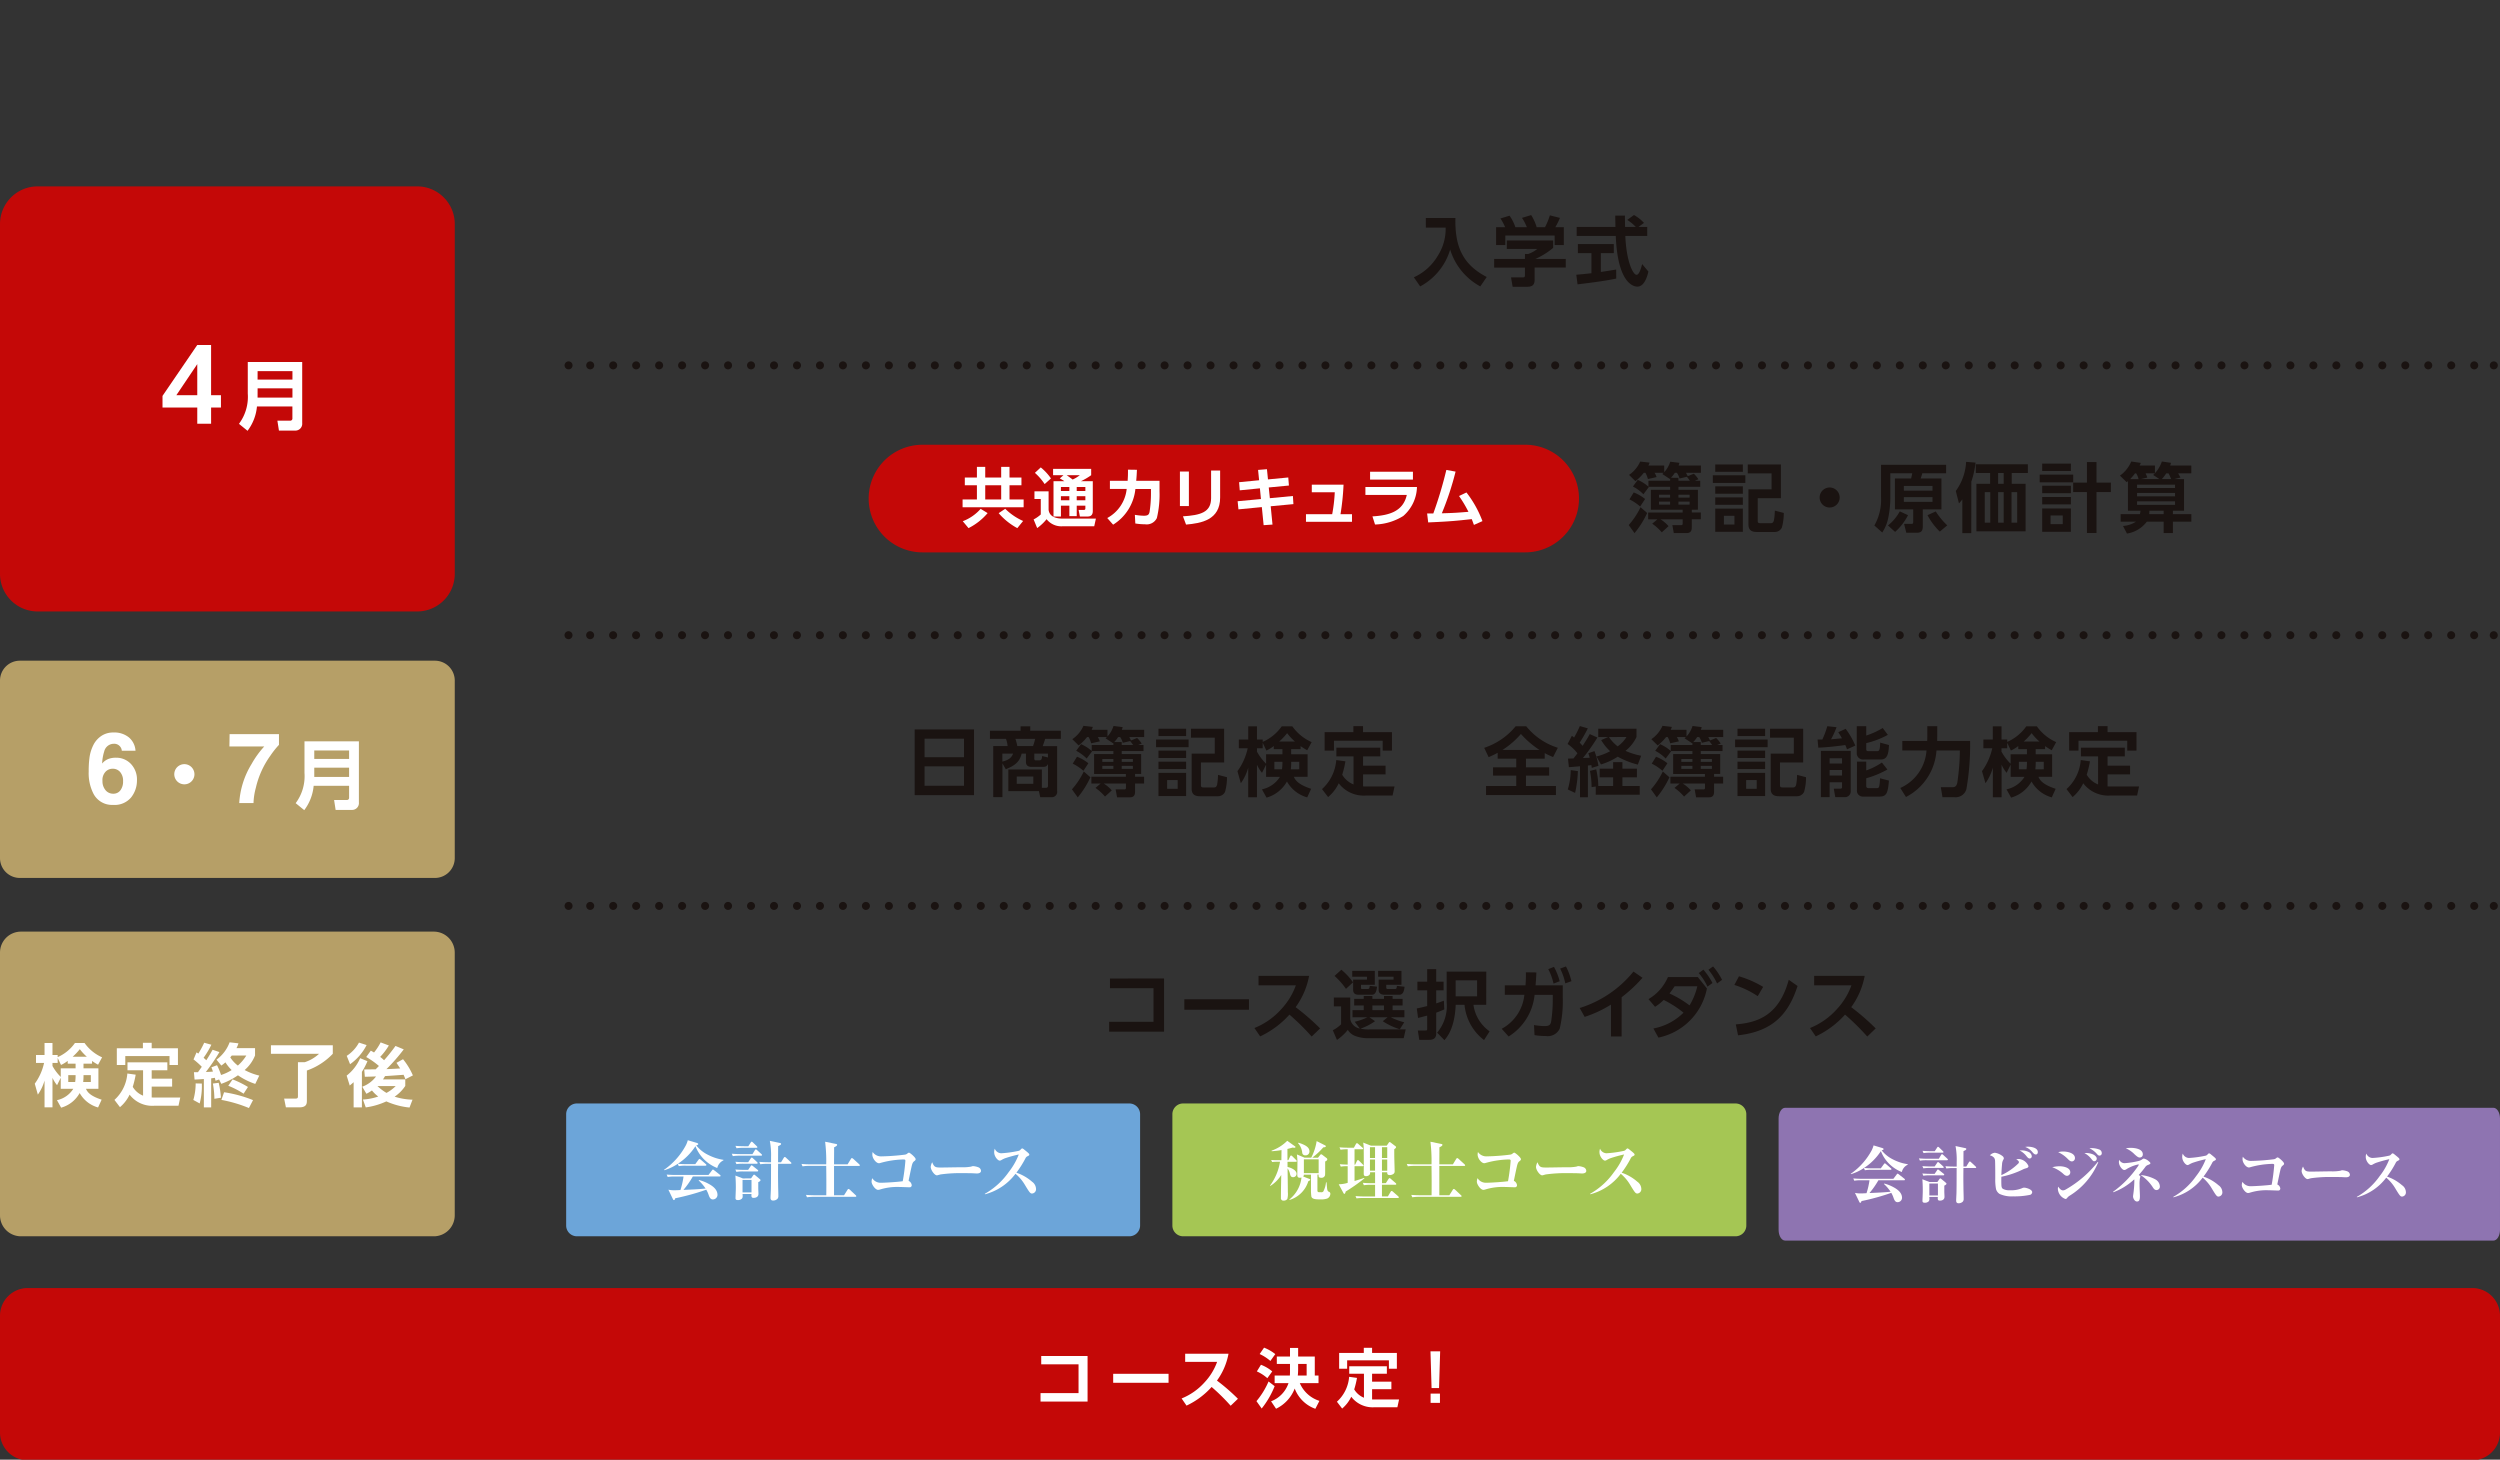
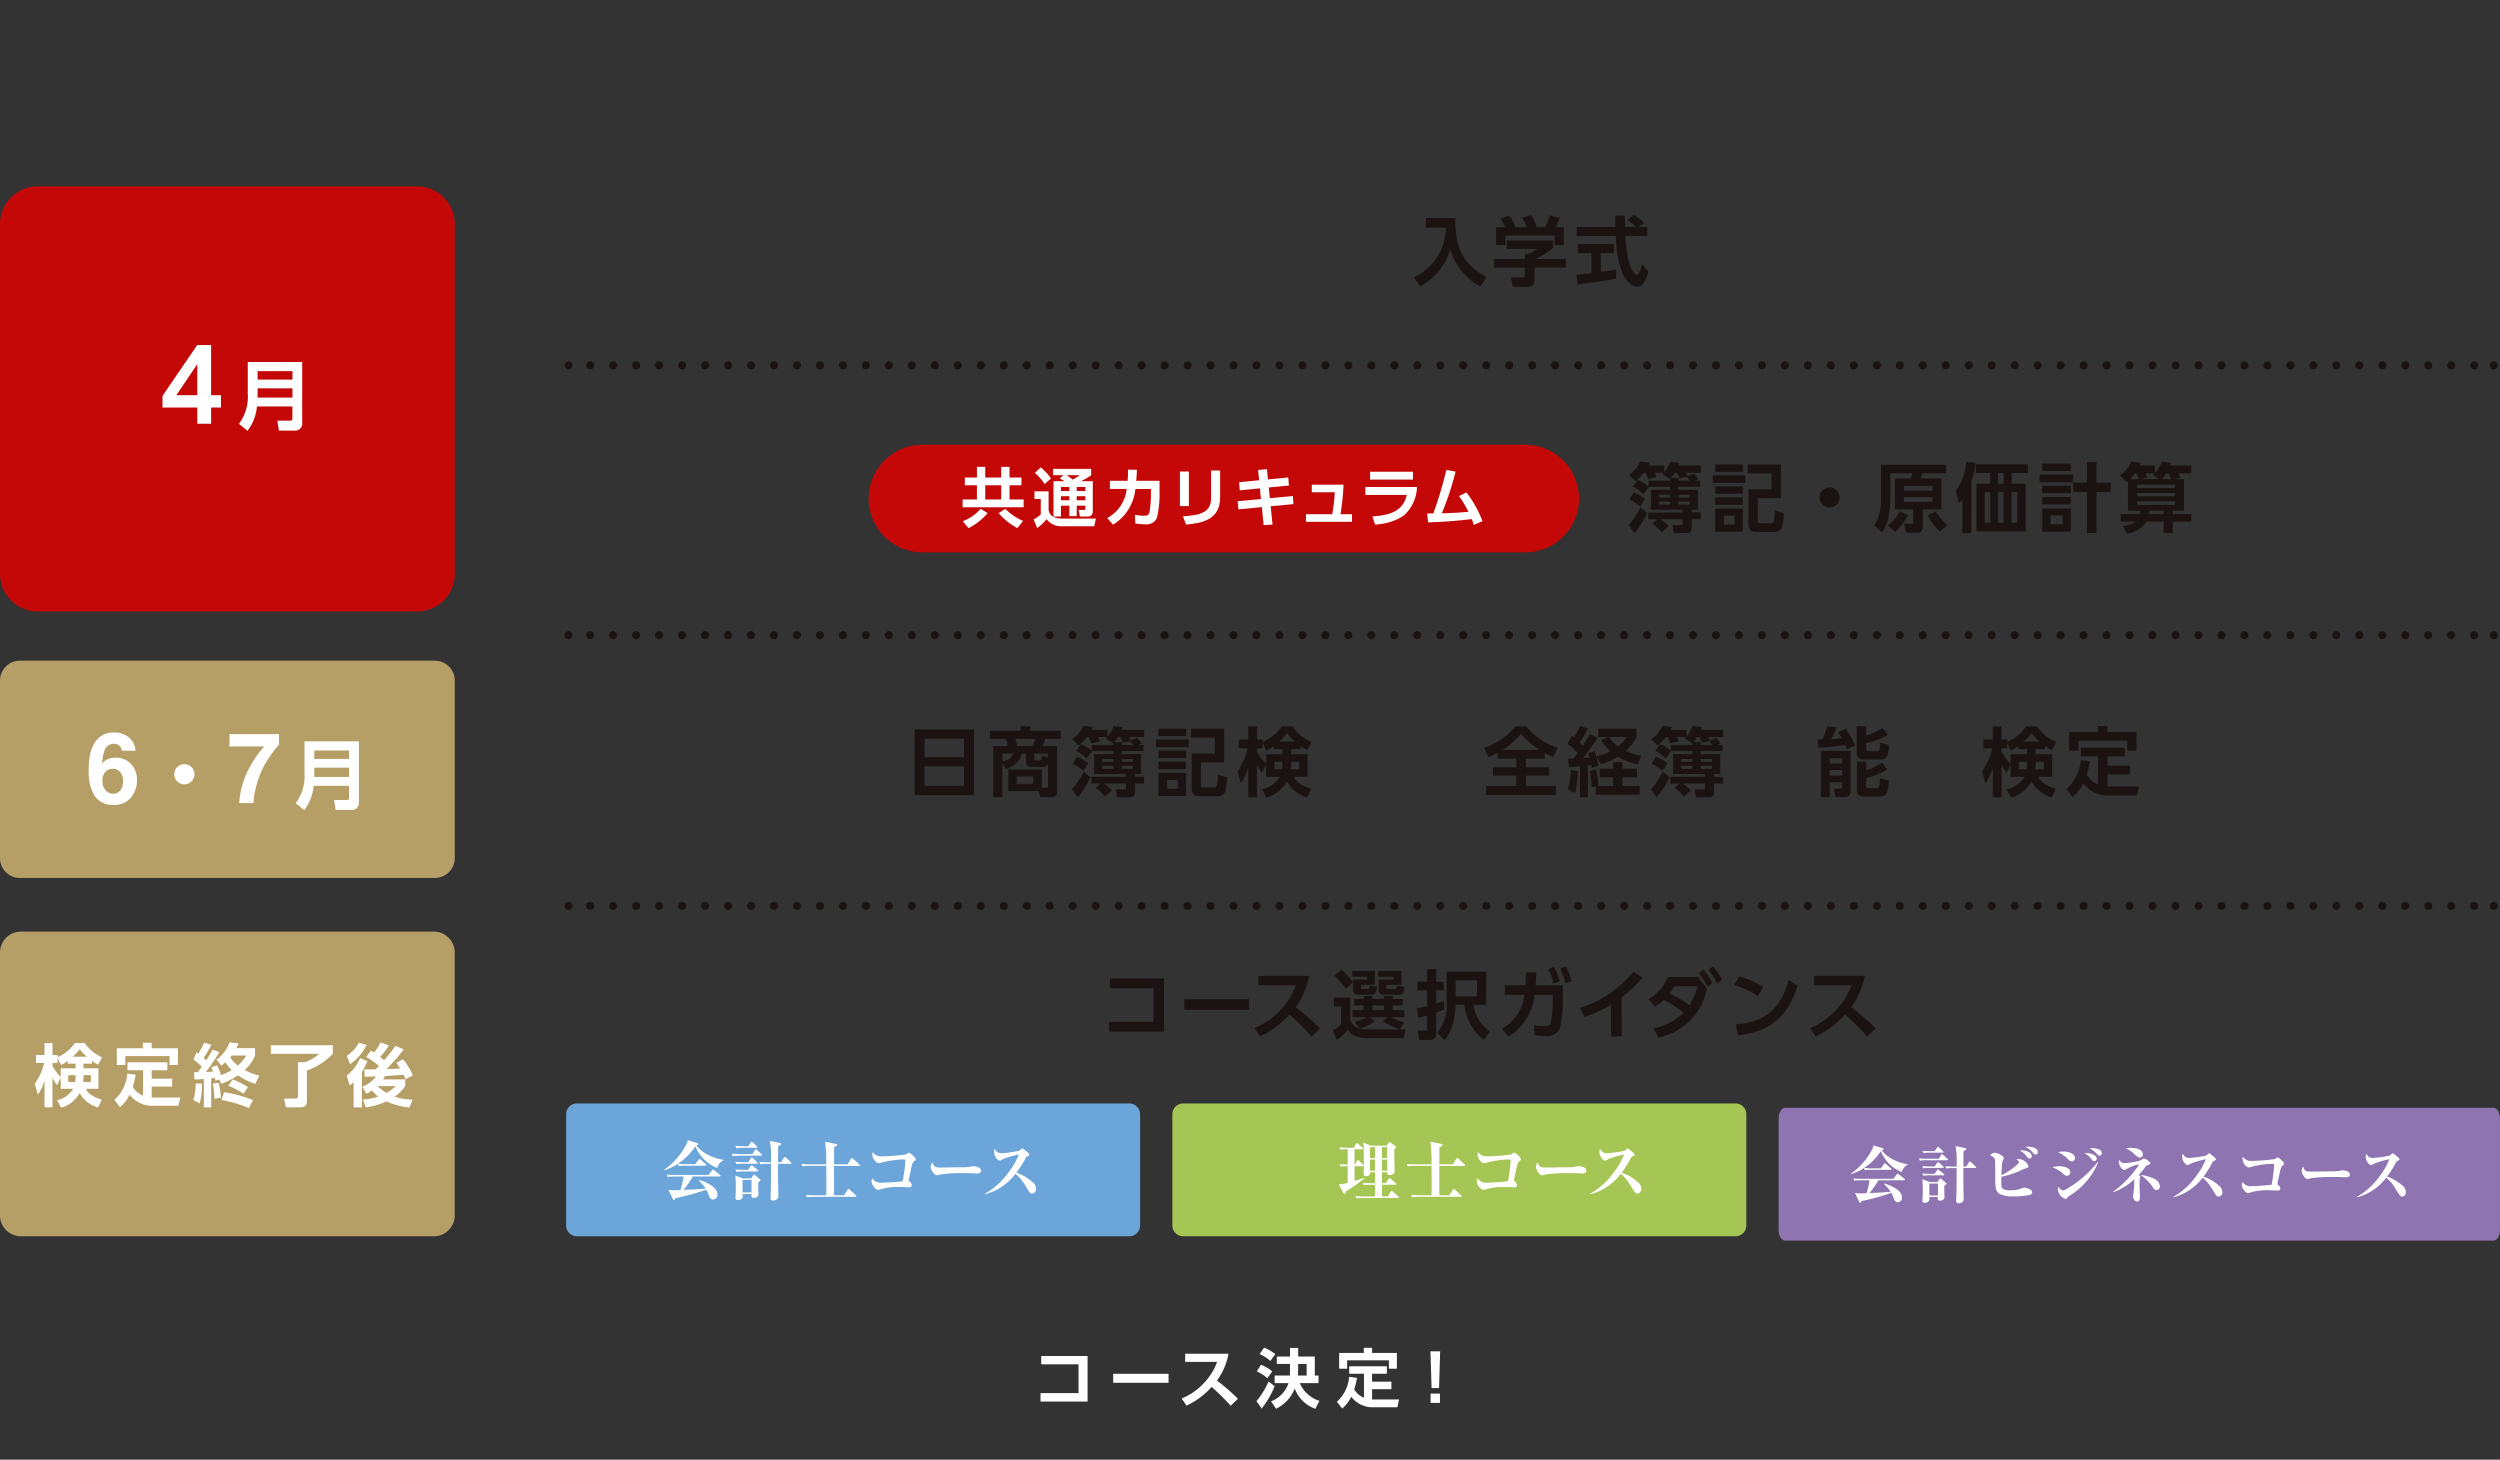
<svg xmlns="http://www.w3.org/2000/svg" width="310" height="181" viewBox="0 0 310 181">
  <rect x="0" y="0" width="310" height="181" fill="#333333" stroke="none" />
  <defs>
    <clipPath id="clip-path">
      <rect id="長方形_9978" data-name="長方形 9978" width="310" height="181" transform="translate(33.5 1328)" fill="#fff" stroke="#707070" stroke-width="1" />
    </clipPath>
    <clipPath id="clip-path-2">
      <rect id="長方形_9872" data-name="長方形 9872" width="310" height="157.96" fill="none" />
    </clipPath>
  </defs>
  <g id="マスクグループ_1059" data-name="マスクグループ 1059" transform="translate(-33.5 -1328)" clip-path="url(#clip-path)">
    <g id="グループ_5411" data-name="グループ 5411" transform="translate(33.5 1351.112)">
      <path id="パス_28699" data-name="パス 28699" d="M127.81,79.658h-7.359V71.515h7.359Zm-6.136-4.7h4.894v-2.3h-4.894Zm0,3.54h4.894V76.09h-4.894Z" transform="translate(-7.031 -4.174)" fill="#1a1311" />
      <g id="グループ_5355" data-name="グループ 5355">
        <g id="グループ_5354" data-name="グループ 5354" clip-path="url(#clip-path-2)">
          <path id="パス_28700" data-name="パス 28700" d="M132.641,79.14V76.45H136.8v2.279h.5c.2,0,.261-.112.261-.271V75.786c-.177.328-.364.346-.7.346h-1.261c-.243,0-.775,0-.775-.616V74.488h-.533c-.242,1.055-.906,1.513-1.97,1.933l-.412-.729v4.194h-1.139V73.554h1.784a3.633,3.633,0,0,0-.205-.9h-1.989V71.649h3.8v-.542h1.2v.542h3.792v1.008h-1.943c-.066.234-.178.56-.308.9h1.793V79.14a.657.657,0,0,1-.719.747h-1.381l-.159-.747Zm-.738-3.662c.869-.215,1.168-.56,1.327-.99H131.9Zm3.8-1.924a6.082,6.082,0,0,0,.261-.9H133.52a5.442,5.442,0,0,1,.233.9Zm.038,3.773h-2.056v.9h2.056Zm1.812-2.363v-.476h-1.69v.635a.184.184,0,0,0,.205.2h.346c.281,0,.382-.047.42-.541Z" transform="translate(-7.609 -4.15)" fill="#1a1311" />
          <path id="パス_28701" data-name="パス 28701" d="M143.449,77.418a11.316,11.316,0,0,1-1.569,2.493l-.719-1a9.381,9.381,0,0,0,1.467-2.213Zm2.848-4.259-.038.037-.933-.616a2.178,2.178,0,0,0,.169-.15h-1.131a2.035,2.035,0,0,1,.252.532l-1.074.243a3.267,3.267,0,0,0-.308-.775h-.2a5.609,5.609,0,0,1-1.045,1.037l-.784-.775a3.891,3.891,0,0,0,1.382-1.654l1.167.131c-.056.15-.084.224-.149.363h1.961v.823a3.356,3.356,0,0,0,.747-1.3l1.139.14c-.056.2-.075.252-.1.335h2.765v.9h-1.849c.074.14.169.318.215.42l.756-.308a3.887,3.887,0,0,1,.571.691l-.43.178h.653v.755h-2.7v.375h2.41v2.465h-.757v.346h1.121v.841h-1.121v.944c0,.28,0,.765-.626.765h-1.605l-.177-.98h1.027c.139,0,.251,0,.251-.205v-.523H145.1a4.349,4.349,0,0,1,1,.849l-.841.766a6.26,6.26,0,0,0-1.186-1.074l.644-.541h-1.149v-.841h4.278v-.346h-3.942V74.541H146.3v-.375h-2.681l.038.029-.672.9a4.926,4.926,0,0,0-1.3-.962l.6-.822a4.884,4.884,0,0,1,1.327.841v-.737H146.3Zm-4.511,1.709a5.113,5.113,0,0,1,1.411.813l-.616.933a5.657,5.657,0,0,0-1.326-.886Zm3.138.635H146.3v-.355h-1.373Zm0,.868H146.3V76h-1.373Zm2.41-3.324v.364h1.411c-.252-.355-.281-.384-.364-.486l-.915.215a2.3,2.3,0,0,0-.327-.71h-.252a3.629,3.629,0,0,1-.486.617Zm0,2.456h1.382v-.355h-1.382Zm0,.868h1.382V76h-1.382Z" transform="translate(-8.239 -4.146)" fill="#1a1311" />
          <path id="パス_28702" data-name="パス 28702" d="M156.272,73.712h-4.034V72.76h4.034Zm-.308-1.382h-3.428v-.915h3.428Zm0,2.718h-3.428v-.915h3.428Zm0,1.373h-3.428V75.5h3.428Zm0,3.344h-3.428V76.888h3.428Zm-1.046-1.98h-1.307v1.083h1.307Zm5.763-2.186H157.8v2.708c0,.29,0,.393.355.393h1.261c.252,0,.327-.131.392-.346a7.375,7.375,0,0,0,.112-1.214l1.112.289a6.794,6.794,0,0,1-.234,1.8.959.959,0,0,1-.926.56h-2.194c-.672,0-1.027-.261-1.027-.933V74.506h2.867v-1.98h-2.951V71.415h4.109Z" transform="translate(-8.886 -4.168)" fill="#1a1311" />
          <path id="パス_28703" data-name="パス 28703" d="M170.784,73.928h-1.168v.636h2.037v2.8h-1.7c.15.337.44.934,2.138,1.485l-.485,1.065a4.148,4.148,0,0,1-2.512-1.971,4.187,4.187,0,0,1-2.531,2l-.57-1.026a3.481,3.481,0,0,0,2.233-1.551h-1.718V75.852L166,76.87a4.6,4.6,0,0,1-.625-1.008V79.9h-1.084V76.235a6.221,6.221,0,0,1-.915,1.924l-.421-1.494a7.493,7.493,0,0,0,1.271-2.839h-1.1V72.742h1.168V71.1h1.084v1.644h.709v.289a5.653,5.653,0,0,0,2.363-1.933h1.308a5.834,5.834,0,0,0,2.4,1.961l-.551,1.008a7.834,7.834,0,0,1-.822-.514Zm-3.325-.382a4.614,4.614,0,0,1-.915.559l-.458-.961v.682h-.709v.421a6.545,6.545,0,0,0,1.13,1.494V74.563h2.026v-.636h-1.074Zm1.019,2.885a5.965,5.965,0,0,0,.056-.933h-1v.933Zm1.6-3.445a6.681,6.681,0,0,1-.962-1.038,8.3,8.3,0,0,1-.98,1.038Zm.542,3.445V75.5h-1a6.861,6.861,0,0,1-.046.933Z" transform="translate(-9.512 -4.15)" fill="#1a1311" />
-           <path id="パス_28704" data-name="パス 28704" d="M178,74.832h-2.129V73.748h5.445v1.084H179.18v1.149h2.793v1.083H179.18V78.55c.169.008.224.008.393.008h3.511l-.243,1.121h-3.268a3.889,3.889,0,0,1-3.409-1.514,5.105,5.105,0,0,1-1.318,1.71l-.755-.991a5.4,5.4,0,0,0,1.765-3.6l1.139.159a13.022,13.022,0,0,1-.4,1.662A2.9,2.9,0,0,0,178,78.307Zm1.177-3.754v.747h3.587v2.289h-1.149V72.89h-6.042v1.224h-1.159V71.825h3.568v-.747Z" transform="translate(-10.161 -4.149)" fill="#1a1311" />
          <path id="パス_28705" data-name="パス 28705" d="M197.12,74.385c-.5.271-.822.411-1.121.541l-.551-1.157a8.467,8.467,0,0,0,3.9-2.671h1.317a8.133,8.133,0,0,0,3.913,2.662l-.589,1.157c-.271-.121-.6-.251-1.038-.494v.69h-2.325v1.074h2.877v1.027h-2.877V78.5h3.718v1.13h-8.667V78.5h3.744V77.215h-2.876V76.188h2.876V75.113H197.12Zm5.183-.355A11.454,11.454,0,0,1,200,72.05a10.131,10.131,0,0,1-2.288,1.98Z" transform="translate(-11.408 -4.15)" fill="#1a1311" />
          <path id="パス_28706" data-name="パス 28706" d="M206.483,75.1c.15,0,.514-.009.683-.019.289-.373.41-.532.485-.635a5.514,5.514,0,0,0-1.223-1.158l.532-1.008a1.722,1.722,0,0,1,.271.214,11.809,11.809,0,0,0,.719-1.428l.99.288a17.656,17.656,0,0,1-1.009,1.766c.159.169.243.262.364.4.476-.729.691-1.1.887-1.458l.944.429a23.021,23.021,0,0,1-1.793,2.541c.1,0,.178-.009.841-.038-.093-.327-.112-.392-.169-.56l.757-.262A8.787,8.787,0,0,1,210.256,76l-.831.252c-.018-.178-.027-.243-.046-.346l-.43.056V79.9h-.98V76.056c-.139.008-1.354.112-1.381.112Zm1.224,1.55a14.852,14.852,0,0,1-.346,2.708l-.906-.429a8.6,8.6,0,0,0,.364-2.4Zm2.214,1.915-.514.074a10.538,10.538,0,0,0-.205-2.017l.775-.187a9.544,9.544,0,0,1,.262,2.064h1.84V77.429h-1.672V76.354h1.672v-.813h1.148v.813h1.8v1.074h-1.8V78.5h2.149v1.084H209.92Zm1.55-6.137h-1.242V71.395h4.744v1.037a4.854,4.854,0,0,1-1.363,1.709,8.657,8.657,0,0,0,1.943.607l-.411,1.1a10.269,10.269,0,0,1-2.494-.981,8.117,8.117,0,0,1-2.083.961l-.551-.989a7.158,7.158,0,0,0,1.69-.654,6.074,6.074,0,0,1-1.11-1.382Zm.084,0a5.048,5.048,0,0,0,1.083,1.158,3.972,3.972,0,0,0,1.093-1.158Z" transform="translate(-12.049 -4.148)" fill="#1a1311" />
          <path id="パス_28707" data-name="パス 28707" d="M219.7,77.418a11.315,11.315,0,0,1-1.569,2.493l-.719-1a9.379,9.379,0,0,0,1.467-2.213Zm2.848-4.259-.038.037-.933-.616a2.178,2.178,0,0,0,.169-.15h-1.131a2.035,2.035,0,0,1,.252.532l-1.074.243a3.267,3.267,0,0,0-.308-.775h-.2a5.609,5.609,0,0,1-1.045,1.037l-.784-.775a3.891,3.891,0,0,0,1.382-1.654l1.167.131c-.056.15-.084.224-.149.363h1.961v.823a3.357,3.357,0,0,0,.747-1.3l1.139.14c-.056.2-.075.252-.1.335h2.765v.9h-1.849c.074.14.169.318.215.42l.756-.308a3.886,3.886,0,0,1,.571.691l-.43.178h.653v.755h-2.7v.375h2.41v2.465h-.757v.346h1.122v.841h-1.122v.944c0,.28,0,.765-.626.765h-1.605l-.177-.98h1.027c.139,0,.251,0,.251-.205v-.523h-2.754a4.35,4.35,0,0,1,1,.849l-.841.766a6.26,6.26,0,0,0-1.186-1.074l.644-.541h-1.149v-.841H224.1v-.346h-3.942V74.541h2.391v-.375h-2.681l.038.029-.672.9a4.926,4.926,0,0,0-1.3-.962l.6-.822a4.884,4.884,0,0,1,1.327.841v-.737h2.689Zm-4.511,1.709a5.112,5.112,0,0,1,1.411.813l-.616.933a5.657,5.657,0,0,0-1.326-.886Zm3.138.635h1.373v-.355h-1.373Zm0,.868h1.373V76h-1.373Zm2.41-3.324v.364h1.411c-.252-.355-.281-.384-.364-.486l-.915.215a2.3,2.3,0,0,0-.327-.71h-.252a3.629,3.629,0,0,1-.486.617Zm0,2.456h1.382v-.355h-1.382Zm0,.868h1.382V76h-1.382Z" transform="translate(-12.69 -4.146)" fill="#1a1311" />
-           <path id="パス_28708" data-name="パス 28708" d="M232.522,73.712h-4.034V72.76h4.034Zm-.308-1.382h-3.428v-.915h3.428Zm0,2.718h-3.428v-.915h3.428Zm0,1.373h-3.428V75.5h3.428Zm0,3.344h-3.428V76.888h3.428Zm-1.046-1.98h-1.307v1.083h1.307Zm5.763-2.186h-2.877v2.708c0,.29,0,.393.355.393h1.261c.252,0,.327-.131.392-.346a7.377,7.377,0,0,0,.112-1.214l1.112.289a6.793,6.793,0,0,1-.234,1.8.959.959,0,0,1-.926.56h-2.194c-.672,0-1.027-.261-1.027-.933V74.506h2.867v-1.98h-2.951V71.415h4.109Z" transform="translate(-13.337 -4.168)" fill="#1a1311" />
          <path id="パス_28709" data-name="パス 28709" d="M243,73.955a5.554,5.554,0,0,0-.215-.533c-1.074.15-2.261.281-3.344.327l-.093-1.008h.589a10.306,10.306,0,0,0,.617-1.654l1.148.121a10.33,10.33,0,0,1-.681,1.5c.149-.008,1.129-.1,1.353-.121-.2-.364-.326-.551-.457-.757l.915-.42a9.722,9.722,0,0,1,1.195,2.082Zm-3.241.186h3.7v4.987a.71.71,0,0,1-.682.757h-1.233l-.187-1.056h.85a.167.167,0,0,0,.177-.178v-.616h-1.54v1.849h-1.084Zm1.084,1.578h1.54v-.654h-1.54Zm0,1.485h1.54v-.69h-1.54Zm4.54-6.117v1.157a9.8,9.8,0,0,0,2.045-.933l.634.849a10.754,10.754,0,0,1-2.679,1.027v.766c0,.2.121.224.243.224h1.092c.224,0,.373,0,.392-1.056l1.093.3c-.047,1.251-.281,1.794-1.018,1.794h-2.1a.777.777,0,0,1-.878-.767V71.088Zm-1.15,4.389h1.15V76.57a8.229,8.229,0,0,0,1.942-.981l.682.869a11.858,11.858,0,0,1-2.623,1.083v.944c0,.131.046.28.261.28H246.7c.28,0,.327-.074.4-1.223l1.1.29c-.131,1.485-.271,1.98-1.15,1.98h-2.036a.728.728,0,0,1-.784-.8Z" transform="translate(-13.97 -4.149)" fill="#1a1311" />
-           <path id="パス_28710" data-name="パス 28710" d="M250.244,78.746a5.51,5.51,0,0,0,3.25-4.651h-3V72.909h3.081c.019-.3.019-.5.019-.8V71.088h1.233v1.046c0,.215-.009.374-.009.775H258.9a31.855,31.855,0,0,1-.458,5.977,1.384,1.384,0,0,1-1.522,1h-1.447l-.206-1.234h1.373c.318,0,.552-.037.673-.559a28.631,28.631,0,0,0,.317-4h-2.9a6.993,6.993,0,0,1-3.783,5.771Z" transform="translate(-14.607 -4.149)" fill="#1a1311" />
          <path id="パス_28711" data-name="パス 28711" d="M268.826,73.928h-1.168v.636H269.7v2.8h-1.7c.15.337.44.934,2.138,1.485l-.485,1.065a4.149,4.149,0,0,1-2.512-1.971,4.187,4.187,0,0,1-2.531,2l-.57-1.026a3.481,3.481,0,0,0,2.233-1.551h-1.718V75.852l-.5,1.018a4.6,4.6,0,0,1-.625-1.008V79.9h-1.084V76.235a6.243,6.243,0,0,1-.915,1.924L261,76.664a7.494,7.494,0,0,0,1.271-2.839h-1.1V72.742h1.168V71.1h1.084v1.644h.709v.289a5.653,5.653,0,0,0,2.363-1.933H267.8a5.833,5.833,0,0,0,2.4,1.961l-.551,1.008a7.839,7.839,0,0,1-.822-.514Zm-3.325-.382a4.615,4.615,0,0,1-.915.559l-.458-.961v.682h-.709v.421a6.545,6.545,0,0,0,1.13,1.494V74.563h2.026v-.636H265.5Zm1.019,2.885a5.96,5.96,0,0,0,.056-.933h-1v.933Zm1.6-3.445a6.68,6.68,0,0,1-.962-1.038,8.3,8.3,0,0,1-.98,1.038Zm.542,3.445V75.5h-1a6.864,6.864,0,0,1-.046.933Z" transform="translate(-15.234 -4.15)" fill="#1a1311" />
          <path id="パス_28712" data-name="パス 28712" d="M276.045,74.832h-2.129V73.748h5.444v1.084h-2.138v1.149h2.793v1.083h-2.793V78.55c.169.008.224.008.393.008h3.511l-.243,1.121h-3.268a3.892,3.892,0,0,1-3.41-1.514,5.091,5.091,0,0,1-1.317,1.71l-.755-.991a5.4,5.4,0,0,0,1.765-3.6l1.139.159a13.027,13.027,0,0,1-.4,1.662,2.9,2.9,0,0,0,1.41,1.205Zm1.177-3.754v.747h3.587v2.289h-1.149V72.89h-6.042v1.224h-1.159V71.825h3.568v-.747Z" transform="translate(-15.884 -4.149)" fill="#1a1311" />
          <path id="パス_28713" data-name="パス 28713" d="M152.868,104.308V110.9H146.06v-1.224h5.5v-4.165h-5.4v-1.2Z" transform="translate(-8.525 -6.088)" fill="#1a1311" />
          <rect id="長方形_9870" data-name="長方形 9870" width="8.013" height="1.298" transform="translate(146.857 100.797)" fill="#1a1311" />
          <path id="パス_28714" data-name="パス 28714" d="M171.971,103.96a9.527,9.527,0,0,1-1.671,3.885,28.577,28.577,0,0,1,3.035,2.634l-1.045,1.008a29.1,29.1,0,0,0-2.756-2.718,11.342,11.342,0,0,1-3.632,2.7l-.71-1.038a8.931,8.931,0,0,0,3.306-2.315,8.611,8.611,0,0,0,1.831-2.979H165.7V103.96Z" transform="translate(-9.642 -6.068)" fill="#1a1311" />
          <path id="パス_28715" data-name="パス 28715" d="M180.749,109.536a7.166,7.166,0,0,1-1.8.925,4.549,4.549,0,0,0,1.195.093h4.409l-.252,1.092h-4.445a4.388,4.388,0,0,1-1.439-.233,1.838,1.838,0,0,1-1.045-.8,6.22,6.22,0,0,1-1.346,1.251l-.514-1.205a4.152,4.152,0,0,0,1.028-.737V107.7h-.9v-1.1h2.036v2.689a1.466,1.466,0,0,0,1.186,1.158l-.636-.841a6.909,6.909,0,0,0,1.578-.559h-1.849v-.879h1.392v-.579h-1.186v-.821h1.186v-.355h1.074v.355h1.438v-.355h1.065v.355h1.242v.821h-1.242v.579h1.466v.879H182.7a7.755,7.755,0,0,0,1.671.625l-.551.869a8.54,8.54,0,0,1-2.111-1l.6-.494h-2.26Zm-4.175-6.379a8.044,8.044,0,0,1,1.448,1.56l-.878.812a8.844,8.844,0,0,0-1.42-1.606Zm1.346.14h2.8v1.728h-1.709v.345c0,.132,0,.178.178.178h.616c.234,0,.243-.074.289-.392l.9.1c-.037.345-.121,1-.617,1h-1.681c-.606,0-.663-.374-.663-.635V104.38h1.718v-.355h-1.83Zm2.5,4.865h1.438v-.579h-1.438Zm.71-4.865h2.895v1.728H182.14v.345c0,.122.038.178.225.178h.849c.206,0,.215-.093.243-.392l.952.112c-.045.392-.13.99-.643.99h-1.84c-.71,0-.729-.476-.729-.551V104.38h1.849v-.355h-1.914Z" transform="translate(-10.244 -6.021)" fill="#1a1311" />
          <path id="パス_28716" data-name="パス 28716" d="M189.982,108.074c-.364.158-.635.27-1,.4v2.587c0,.438-.2.784-.86.784h-1.243l-.177-1.158h.887c.253,0,.271-.019.271-.244V108.84c-.728.187-.8.215-1.13.289l-.159-1.176c.411-.085.795-.169,1.289-.3v-1.944h-1.214v-1.074h1.214v-1.559h1.121v1.559h.914v1.074h-.914v1.616c.373-.121.588-.2.952-.336Zm5.2-.571H193.6a4.816,4.816,0,0,0,2,3.288l-.69,1.083a6.237,6.237,0,0,1-2.42-4.371h-1.092c-.13,2.9-1.056,3.979-1.4,4.381l-.906-.926a5.136,5.136,0,0,0,1.186-3.764v-3.811h4.912Zm-1.131-3.035h-2.661v1.981h2.661Z" transform="translate(-10.89 -6.017)" fill="#1a1311" />
          <path id="パス_28717" data-name="パス 28717" d="M197.755,110.454a5.4,5.4,0,0,0,2.811-4.213h-2.428v-1.176h2.569c.038-.579.056-.934.047-1.616l1.3.019c-.029.653-.047.961-.1,1.6h3.372v1.513a14.66,14.66,0,0,1-.383,3.866,1.637,1.637,0,0,1-1.708.906,9.013,9.013,0,0,1-1.411-.112l-.065-1.251a8.533,8.533,0,0,0,1.308.13c.616,0,.728-.186.812-.532a17.561,17.561,0,0,0,.206-2.708v-.636h-2.251a6.888,6.888,0,0,1-3.222,5.166Zm6.481-7.677a7.686,7.686,0,0,1,.71,1.783l-.766.29a7.178,7.178,0,0,0-.653-1.794Zm1.485-.056a7.929,7.929,0,0,1,.683,1.83l-.766.271a7.308,7.308,0,0,0-.636-1.831Z" transform="translate(-11.543 -5.996)" fill="#1a1311" />
          <path id="パス_28718" data-name="パス 28718" d="M213.225,111.445H211.9v-3.95a14.576,14.576,0,0,1-3.26,1.522l-.616-1.1a13.911,13.911,0,0,0,6.669-4.521l1.12.775a18.013,18.013,0,0,1-2.587,2.41Z" transform="translate(-12.142 -6.035)" fill="#1a1311" />
          <path id="パス_28719" data-name="パス 28719" d="M217.693,110.416a7.184,7.184,0,0,0,3.734-1.96,13.078,13.078,0,0,0-2.456-1.579,6.03,6.03,0,0,1-1.074.849l-.812-.952a5.811,5.811,0,0,0,2.41-2.736H223.2l1.13,1.419a7.723,7.723,0,0,1-6.014,6.09Zm2.633-5.239c-.2.309-.327.486-.635.9a12.806,12.806,0,0,1,2.484,1.475,8.05,8.05,0,0,0,.962-2.372Zm3.568-2.055a8.764,8.764,0,0,1,1.121,1.653l-.616.458a7.487,7.487,0,0,0-1.084-1.691Zm1.2-.4a8.057,8.057,0,0,1,1.111,1.662l-.617.448a7.834,7.834,0,0,0-1.073-1.7Z" transform="translate(-12.671 -5.996)" fill="#1a1311" />
          <path id="パス_28720" data-name="パス 28720" d="M231.288,106.484a11.247,11.247,0,0,0-2.895-1.391l.569-1.074a12.545,12.545,0,0,1,3,1.317Zm-2.718,3.5c2.773-.224,5.37-1.149,6.566-5.529l1.092.766c-1.112,3.447-3.036,5.642-7.379,6.118Z" transform="translate(-13.331 -6.071)" fill="#1a1311" />
          <path id="パス_28721" data-name="パス 28721" d="M245.135,103.96a9.539,9.539,0,0,1-1.672,3.885,28.785,28.785,0,0,1,3.036,2.634l-1.045,1.008a29.221,29.221,0,0,0-2.756-2.718,11.357,11.357,0,0,1-3.633,2.7l-.71-1.038a8.924,8.924,0,0,0,3.306-2.315,8.6,8.6,0,0,0,1.831-2.979h-4.623V103.96Z" transform="translate(-13.913 -6.068)" fill="#1a1311" />
          <path id="パス_28722" data-name="パス 28722" d="M187.668,4.165h3.67c-.065,3.26.7,5.67,3.885,7.313l-.8,1.168a7.781,7.781,0,0,1-3.735-4.567,7.629,7.629,0,0,1-3.718,4.567l-.784-1.13a6.59,6.59,0,0,0,2.961-2.662,6.163,6.163,0,0,0,.98-3.5h-2.456Z" transform="translate(-10.867 -0.243)" fill="#1a1311" />
          <path id="パス_28723" data-name="パス 28723" d="M204.077,6.926v.915a9.157,9.157,0,0,1-2.2,1.373h3.764v1.073H201.78v1.42c0,.458-.038.962-.916.962h-1.812l-.2-1.159h1.363c.327,0,.364-.037.364-.363v-.86h-3.819V9.214h3.819V8.6l.382.009a3.76,3.76,0,0,0,1.159-.636h-3.792V6.926Zm-5.958-1.644A5.816,5.816,0,0,0,197.54,4.2l1.13-.347a5.336,5.336,0,0,1,.719,1.429h1.428a5.919,5.919,0,0,0-.606-1.157l1.139-.347a5.934,5.934,0,0,1,.681,1.5h1.037a8.3,8.3,0,0,0,.6-1.466l1.251.317a10.12,10.12,0,0,1-.57,1.149H205.4V7.5h-1.139V6.319h-6.117V7.5H197V5.282Z" transform="translate(-11.485 -0.221)" fill="#1a1311" />
          <path id="パス_28724" data-name="パス 28724" d="M207.577,11.175c.541-.047,1.064-.094,1.877-.186V8.494h-1.681V7.374h4.455V8.494h-1.606v2.335c.794-.113,1.4-.216,1.9-.3l.009,1.121c-1.307.28-3.091.513-4.8.718Zm7.714-5.931h1.083V6.364h-2.717c.13,3.2.961,4.82,1.391,4.82.337,0,.56-.814.692-1.335l.775.933c-.094.411-.44,1.867-1.363,1.867-.5,0-2.447-.42-2.681-6.285h-4.848V5.244h4.81c-.009-.261-.027-1.2-.027-1.4h1.2c0,.15.009.8.018,1.4h1.328a5.8,5.8,0,0,0-1.056-.868l.831-.606a4.793,4.793,0,0,1,1.243.98Z" transform="translate(-12.116 -0.22)" fill="#1a1311" />
          <path id="パス_28725" data-name="パス 28725" d="M51.726,52.709H4.666A4.666,4.666,0,0,1,0,48.044V4.666A4.666,4.666,0,0,1,4.666,0h47.06a4.665,4.665,0,0,1,4.665,4.666V48.044a4.665,4.665,0,0,1-4.665,4.665" transform="translate(0 0)" fill="#c40807" />
          <path id="パス_28726" data-name="パス 28726" d="M25.71,30.652V28.645H21.4V27.2l4.309-6.316h1.715v6.231h1.223v1.53H27.425v2.008Zm-2.594-3.538H25.71V23.259Z" transform="translate(-1.249 -1.219)" fill="#fff" />
          <path id="パス_28727" data-name="パス 28727" d="M39.31,30.7a.847.847,0,0,1-.885.931h-2L36.232,30.4h1.562a.266.266,0,0,0,.3-.3V28.637H33.7a5.884,5.884,0,0,1-1.168,3.022l-1.063-.866a5.6,5.6,0,0,0,1.092-3.755V23.122H39.31Zm-5.534-5.393H38.1V24.261h-4.32Zm0,2.231H38.1V26.389h-4.32Z" transform="translate(-1.837 -1.35)" fill="#fff" />
          <path id="パス_28728" data-name="パス 28728" d="M53.925,89.4H2.464A2.465,2.465,0,0,1,0,86.932V64.925A2.465,2.465,0,0,1,2.464,62.46H53.925a2.465,2.465,0,0,1,2.465,2.465V86.932A2.465,2.465,0,0,1,53.925,89.4" transform="translate(0 -3.646)" fill="#b69f67" />
          <path id="パス_28729" data-name="パス 28729" d="M15.036,75.043a2.488,2.488,0,0,1,1.892.783,2.8,2.8,0,0,1,.738,2,3.377,3.377,0,0,1-.724,2.14,2.672,2.672,0,0,1-2.248.927,2.588,2.588,0,0,1-2.414-1.369,5.583,5.583,0,0,1-.6-2.761,12.592,12.592,0,0,1,.084-1.614,4.946,4.946,0,0,1,.58-1.841,2.955,2.955,0,0,1,.972-1.01,2.615,2.615,0,0,1,1.437-.382,2.841,2.841,0,0,1,1.925.619,2.35,2.35,0,0,1,.807,1.646h-1.7a.868.868,0,0,0-.162-.46.935.935,0,0,0-.831-.407,1.227,1.227,0,0,0-1.183.932,5.78,5.78,0,0,0-.263,1.519,1.892,1.892,0,0,1,.734-.55,2.477,2.477,0,0,1,.957-.174m-1.148,1.626a1.489,1.489,0,0,0-.5,1.255,1.706,1.706,0,0,0,.376,1.141,1.205,1.205,0,0,0,.957.443,1.061,1.061,0,0,0,.894-.427,1.775,1.775,0,0,0,.326-1.108,1.661,1.661,0,0,0-.37-1.163,1.189,1.189,0,0,0-.909-.4,1.214,1.214,0,0,0-.771.263" transform="translate(-0.682 -4.198)" fill="#fff" />
          <path id="パス_28730" data-name="パス 28730" d="M25.452,77.335A1.251,1.251,0,1,1,24.2,76.084a1.256,1.256,0,0,1,1.251,1.251" transform="translate(-1.34 -4.441)" fill="#fff" />
          <path id="パス_28731" data-name="パス 28731" d="M35.291,74.8a11.115,11.115,0,0,0-1.8,3.969,8.2,8.2,0,0,0-.293,1.912H31.429a10.422,10.422,0,0,1,1.53-4.848,11.424,11.424,0,0,1,1.573-2.175H30.21l.024-1.53h6.121V73.46A10.831,10.831,0,0,0,35.291,74.8" transform="translate(-1.763 -4.21)" fill="#fff" />
          <path id="パス_28732" data-name="パス 28732" d="M46.776,80.651a.847.847,0,0,1-.885.931h-2L43.7,80.35H45.26a.265.265,0,0,0,.3-.3V78.59H41.167A5.881,5.881,0,0,1,40,81.612l-1.063-.866a5.6,5.6,0,0,0,1.092-3.755V73.075h6.748Zm-5.534-5.393h4.319V74.214H41.242Zm0,2.231h4.319V76.342H41.242Z" transform="translate(-2.273 -4.265)" fill="#fff" />
          <path id="パス_28733" data-name="パス 28733" d="M53.787,135.917H2.6a2.6,2.6,0,0,1-2.6-2.6v-32.58a2.6,2.6,0,0,1,2.6-2.6H53.787a2.6,2.6,0,0,1,2.6,2.6v32.58a2.6,2.6,0,0,1-2.6,2.6" transform="translate(0 -5.728)" fill="#b69f67" />
          <path id="パス_28734" data-name="パス 28734" d="M11.682,115.365H10.622v.577h1.848v2.542H10.927c.136.306.4.848,1.942,1.348l-.441.966a3.762,3.762,0,0,1-2.281-1.789,3.8,3.8,0,0,1-2.3,1.815l-.517-.932a3.151,3.151,0,0,0,2.025-1.408H7.8v-1.373l-.458.924a4.164,4.164,0,0,1-.568-.915v3.662H5.79v-3.323a5.66,5.66,0,0,1-.831,1.747l-.381-1.357a6.791,6.791,0,0,0,1.153-2.577h-1v-.983H5.79V112.8h.984v1.492h.644v.263A5.138,5.138,0,0,0,9.563,112.8h1.186a5.292,5.292,0,0,0,2.178,1.78l-.5.916a7.238,7.238,0,0,1-.747-.466Zm-3.018-.347a4.178,4.178,0,0,1-.831.509l-.415-.874v.619H6.774v.382A5.949,5.949,0,0,0,7.8,117.01v-1.068h1.84v-.577H8.664Zm.924,2.62a5.356,5.356,0,0,0,.052-.847H8.732v.847Zm1.451-3.128a5.99,5.99,0,0,1-.874-.941,7.546,7.546,0,0,1-.891.941Zm.491,3.128v-.847h-.907a6.274,6.274,0,0,1-.042.847Z" transform="translate(-0.267 -6.584)" fill="#fff" />
          <path id="パス_28735" data-name="パス 28735" d="M18.621,116.187H16.688V115.2H21.63v.983H19.689v1.043h2.535v.983H19.689v1.347c.153.008.2.008.356.008h3.188l-.221,1.018H20.045a3.533,3.533,0,0,1-3.094-1.374,4.638,4.638,0,0,1-1.195,1.551l-.686-.9a4.9,4.9,0,0,0,1.6-3.272l1.035.144a11.8,11.8,0,0,1-.364,1.509,2.62,2.62,0,0,0,1.28,1.093Zm1.068-3.408v.678h3.255v2.077H21.9v-1.11H16.416v1.11H15.366v-2.077H18.6v-.678Z" transform="translate(-0.88 -6.583)" fill="#fff" />
          <path id="パス_28736" data-name="パス 28736" d="M26.511,117.827a8.354,8.354,0,0,1-.264,2.467l-.788-.432a7.339,7.339,0,0,0,.288-2.052Zm2.144-.508-.441.161c-.025-.1-.059-.254-.085-.364-.119.017-.212.034-.458.068v3.6h-.907v-3.518c-.365.025-.679.051-1.153.068l-.077-.915h.5l.475-.67a9.586,9.586,0,0,0-1.026-.915l.373-.873c.076.051.161.11.221.153a11.542,11.542,0,0,0,.729-1.348l.89.247a10.577,10.577,0,0,1-.966,1.619c.093.076.161.144.338.305.433-.67.637-1.042.781-1.3l.847.288a23.729,23.729,0,0,1-1.686,2.467c.517-.017.636-.025.881-.051-.085-.247-.11-.323-.195-.525l.7-.264a8.56,8.56,0,0,1,.5,1.213,5.672,5.672,0,0,0,1.314-.611,4.988,4.988,0,0,1-.771-.958,4.369,4.369,0,0,1-.508.4l-.6-.73a4.655,4.655,0,0,0,1.628-2.153l1.093.126a2.89,2.89,0,0,1-.246.6h2.305v.907a4.69,4.69,0,0,1-1.288,1.805,7.282,7.282,0,0,0,1.815.687l-.5,1.034a8.36,8.36,0,0,1-2.145-1.068,8.678,8.678,0,0,1-2.069,1.059Zm-.051.415a11.71,11.71,0,0,1,.28,1.848l-.814.136a11.611,11.611,0,0,0-.186-1.891Zm.67,1.17a15.868,15.868,0,0,1,3.587.976l-.508.983a16.84,16.84,0,0,0-3.416-1.008Zm1.051-1.593a11.775,11.775,0,0,1,1.909.941l-.542.831a10.641,10.641,0,0,0-1.9-.983Zm-.1-2.959c-.076.1-.128.161-.186.229a4.04,4.04,0,0,0,.941,1.018,5.566,5.566,0,0,0,1.051-1.247Z" transform="translate(-1.486 -6.579)" fill="#fff" />
          <path id="パス_28737" data-name="パス 28737" d="M35.679,113.1H43.35v1.059a8.15,8.15,0,0,1-3.214,2.077v3.7c0,.373-.008.864-.931.864h-1.67l-.22-1.085h1.425c.219,0,.288-.085.288-.263V115.2h.856a4.763,4.763,0,0,0,1.763-1.042H35.679Z" transform="translate(-2.083 -6.602)" fill="#fff" />
          <path id="パス_28738" data-name="パス 28738" d="M48.228,115.056a8.327,8.327,0,0,1-.687,1.322v4.409H46.515v-3.128c-.212.195-.3.263-.483.415l-.381-1.229a5.534,5.534,0,0,0,1.67-2.162Zm-2.569-.661a4.525,4.525,0,0,0,1.517-1.645l.949.305a6.514,6.514,0,0,1-2.052,2.374Zm2.009,5.416a7.257,7.257,0,0,0,1.9-.373,4.265,4.265,0,0,1-.781-.754,5.92,5.92,0,0,1-.686.415l-.518-.881a3.683,3.683,0,0,0,1.713-1.272c-.195.009-1.17.042-1.39.042l-.076-.907c.092,0,1.237-.017,1.415-.017.1-.093.271-.271.407-.415a9.558,9.558,0,0,0-1.577-1.11l.569-.789c.177.094.28.153.4.23a7.268,7.268,0,0,0,.822-1.255l1.017.381a7.746,7.746,0,0,1-1.076,1.416,5.081,5.081,0,0,1,.483.415,20.131,20.131,0,0,0,1.416-1.772l1.025.425a22.766,22.766,0,0,1-2.145,2.449c.306-.008,1.1-.042,1.7-.085l-.458-.695.814-.449a8.387,8.387,0,0,1,1.22,2.008l-.924.476c-.059-.153-.1-.271-.229-.551-.322.025-1.932.143-2.3.161a4.757,4.757,0,0,1-.254.407h2.764v.814a4.877,4.877,0,0,1-1.322,1.331,8.13,8.13,0,0,0,2.22.373l-.372.975a9.436,9.436,0,0,1-2.875-.763,8.986,8.986,0,0,1-2.551.746Zm1.8-1.67a6.385,6.385,0,0,0,1.119.847,4.889,4.889,0,0,0,1.144-.847Z" transform="translate(-2.665 -6.58)" fill="#fff" />
-           <path id="パス_28739" data-name="パス 28739" d="M306.561,166.427H3.438A3.438,3.438,0,0,1,0,162.989V148.512a3.438,3.438,0,0,1,3.438-3.438H306.561A3.438,3.438,0,0,1,310,148.512v14.478a3.438,3.438,0,0,1-3.438,3.438" transform="translate(0 -8.468)" fill="#c40807" />
          <line id="線_19090" data-name="線 19090" transform="translate(70.502 22.194)" fill="none" stroke="#1a1311" stroke-linecap="round" stroke-linejoin="round" stroke-width="0.996" />
          <line id="線_19091" data-name="線 19091" x2="234.706" transform="translate(73.185 22.194)" fill="none" stroke="#1a1311" stroke-linecap="round" stroke-linejoin="round" stroke-width="0.996" stroke-dasharray="0 2.849" />
          <line id="線_19092" data-name="線 19092" transform="translate(309.232 22.194)" fill="none" stroke="#1a1311" stroke-linecap="round" stroke-linejoin="round" stroke-width="0.996" />
          <line id="線_19093" data-name="線 19093" transform="translate(70.495 55.652)" fill="none" stroke="#1a1311" stroke-linecap="round" stroke-linejoin="round" stroke-width="0.996" />
          <line id="線_19094" data-name="線 19094" x2="234.706" transform="translate(73.177 55.652)" fill="none" stroke="#1a1311" stroke-linecap="round" stroke-linejoin="round" stroke-width="0.996" stroke-dasharray="0 2.849" />
          <line id="線_19095" data-name="線 19095" transform="translate(309.225 55.652)" fill="none" stroke="#1a1311" stroke-linecap="round" stroke-linejoin="round" stroke-width="0.996" />
          <line id="線_19096" data-name="線 19096" transform="translate(70.502 89.222)" fill="none" stroke="#1a1311" stroke-linecap="round" stroke-linejoin="round" stroke-width="0.996" />
          <line id="線_19097" data-name="線 19097" x2="234.706" transform="translate(73.185 89.222)" fill="none" stroke="#1a1311" stroke-linecap="round" stroke-linejoin="round" stroke-width="0.996" stroke-dasharray="0 2.849" />
          <line id="線_19098" data-name="線 19098" transform="translate(309.232 89.222)" fill="none" stroke="#1a1311" stroke-linecap="round" stroke-linejoin="round" stroke-width="0.996" />
          <path id="パス_28740" data-name="パス 28740" d="M142.856,154.022v5.65h-5.833v-1.048h4.714v-3.57h-4.627v-1.032Z" transform="translate(-7.998 -8.99)" fill="#fff" />
          <rect id="長方形_9871" data-name="長方形 9871" width="6.866" height="1.113" transform="translate(138.035 147.24)" fill="#fff" />
          <path id="パス_28741" data-name="パス 28741" d="M161.418,153.724a8.19,8.19,0,0,1-1.432,3.33,24.465,24.465,0,0,1,2.6,2.256l-.9.864a24.917,24.917,0,0,0-2.362-2.329,9.689,9.689,0,0,1-3.112,2.313l-.609-.888a7.64,7.64,0,0,0,2.833-1.985,7.368,7.368,0,0,0,1.569-2.553h-3.961v-1.008Z" transform="translate(-9.083 -8.973)" fill="#fff" />
          <path id="パス_28742" data-name="パス 28742" d="M167.716,157.7a10.864,10.864,0,0,1-1.608,2.769l-.649-.912a9.824,9.824,0,0,0,1.5-2.441Zm-1.7-2.656a4.863,4.863,0,0,1,1.4.824l-.609.841a5.144,5.144,0,0,0-1.3-.841Zm.384-2.121a5.316,5.316,0,0,1,1.393.8l-.608.848a5.611,5.611,0,0,0-1.329-.856Zm3.218,1.1v-1.065h1.009v1.065h2.064v2.361h.464v.937h-2.32a3.908,3.908,0,0,0,2.433,2.2l-.506.984a4.273,4.273,0,0,1-2.56-2.513,4.619,4.619,0,0,1-2.313,2.506l-.617-.921a3.659,3.659,0,0,0,2.161-2.256h-1.72v-.937H169.6a5.8,5.8,0,0,0,.016-.616v-.825h-1.633v-.92Zm2.064,2.361v-1.441h-1.056v.688a7.219,7.219,0,0,1-.041.752Z" transform="translate(-9.658 -8.926)" fill="#fff" />
          <path id="パス_28743" data-name="パス 28743" d="M179.406,156.16h-1.825v-.928h4.666v.928h-1.832v.984h2.393v.928h-2.393v1.272c.144.008.192.008.335.008h3.01l-.209.96h-2.8a3.333,3.333,0,0,1-2.92-1.3,4.392,4.392,0,0,1-1.128,1.464l-.649-.848a4.632,4.632,0,0,0,1.513-3.089l.976.136a11.137,11.137,0,0,1-.344,1.425,2.489,2.489,0,0,0,1.208,1.033Zm1.008-3.218v.64h3.074v1.96H182.5v-1.048h-5.178v1.048h-.992v-1.96h3.057v-.64Z" transform="translate(-10.276 -8.927)" fill="#fff" />
          <path id="パス_28744" data-name="パス 28744" d="M189.574,153.41l-.136,4.554h-.928l-.136-4.554Zm-1.185,5.242h1.16V159.8h-1.16Z" transform="translate(-10.995 -8.954)" fill="#fff" />
          <path id="パス_28745" data-name="パス 28745" d="M216.766,42.617A11.224,11.224,0,0,1,215.2,45.11l-.719-1a9.374,9.374,0,0,0,1.467-2.214Zm2.848-4.259-.038.037-.933-.616a1.847,1.847,0,0,0,.169-.15h-1.13a2.033,2.033,0,0,1,.251.532l-1.073.243a3.3,3.3,0,0,0-.309-.775h-.2a5.578,5.578,0,0,1-1.046,1.037l-.784-.775a3.89,3.89,0,0,0,1.382-1.654l1.167.131a3.925,3.925,0,0,1-.149.364h1.961v.822a3.332,3.332,0,0,0,.747-1.3l1.139.14c-.057.2-.074.252-.1.336h2.764v.9h-1.849c.074.14.169.318.216.42l.755-.308a3.882,3.882,0,0,1,.571.691l-.429.178h.653v.756h-2.7v.374h2.411v2.465H222.3v.346h1.121v.841H222.3v.944c0,.28,0,.765-.626.765h-1.605l-.178-.98h1.027c.14,0,.252,0,.252-.2v-.524H218.42a4.374,4.374,0,0,1,1,.849l-.84.766a6.3,6.3,0,0,0-1.186-1.074l.645-.541h-1.15v-.841h4.278v-.346h-3.942V39.74h2.391v-.374h-2.68l.038.028-.673.9a4.887,4.887,0,0,0-1.3-.961l.6-.823a4.893,4.893,0,0,1,1.326.841V38.61h2.689ZM215.1,40.067a5.162,5.162,0,0,1,1.411.813l-.616.933a5.637,5.637,0,0,0-1.326-.886Zm3.138.636h1.373v-.355h-1.373Zm0,.867h1.373V41.2h-1.373Zm2.41-3.324v.364h1.411c-.252-.355-.281-.383-.364-.486l-.914.215a2.289,2.289,0,0,0-.328-.71H220.2a3.651,3.651,0,0,1-.485.617Zm0,2.457h1.382v-.355h-1.382Zm0,.867h1.382V41.2h-1.382Z" transform="translate(-12.519 -2.115)" fill="#1a1311" />
          <path id="パス_28746" data-name="パス 28746" d="M229.589,38.912h-4.034V37.96h4.034Zm-.308-1.382h-3.428v-.915h3.428Zm0,2.718h-3.428v-.915h3.428Zm0,1.373h-3.428V40.7h3.428Zm0,3.344h-3.428V42.088h3.428Zm-1.046-1.98h-1.307v1.083h1.307ZM234,40.8h-2.877v2.708c0,.29,0,.393.355.393h1.261c.252,0,.327-.131.392-.346a7.38,7.38,0,0,0,.112-1.214l1.112.289a6.793,6.793,0,0,1-.234,1.8.959.959,0,0,1-.926.56H231c-.672,0-1.027-.261-1.027-.933V39.706h2.867v-1.98h-2.951V36.615H234Z" transform="translate(-13.165 -2.137)" fill="#1a1311" />
          <path id="パス_28747" data-name="パス 28747" d="M242.107,40.892a1.242,1.242,0,1,1-1.242-1.242,1.247,1.247,0,0,1,1.242,1.242" transform="translate(-13.987 -2.314)" fill="#1a1311" />
          <path id="パス_28748" data-name="パス 28748" d="M251.645,42.192h-2.269V38.354h2.008c.056-.2.112-.476.14-.644h-2.718v3.2a13.089,13.089,0,0,1-.234,2.232,5.176,5.176,0,0,1-.766,1.914l-.98-.868a6.409,6.409,0,0,0,.831-3.484V36.664h8.069V37.71h-2.951c-.112.383-.131.44-.205.644h2.577v3.838h-2.316v2.149c0,.663-.364.748-.774.748h-1.271l-.27-1.1h.915c.168,0,.215-.066.215-.262Zm-.644.719a7.028,7.028,0,0,1-1.6,2.073l-.887-.8a5.74,5.74,0,0,0,1.467-1.748Zm-.514-3.044h3.55V39.28h-3.55Zm0,1.392h3.55v-.589h-3.55Zm3.95,1.186a9.117,9.117,0,0,0,1.429,1.727l-.925.775a8.224,8.224,0,0,1-1.523-2.036Z" transform="translate(-14.407 -2.14)" fill="#1a1311" />
          <path id="パス_28749" data-name="パス 28749" d="M259.474,45.112h-1.111V40.929a5.979,5.979,0,0,1-.42.5l-.393-1.541a6.686,6.686,0,0,0,1.28-3.614L260,36.37a11.269,11.269,0,0,1-.523,2.363Zm7.014-7.453h-2v1.335h1.719v5.894h-6.1V38.995h1.7V37.659h-1.774V36.576h6.454Zm-4.66,2.373h-.683v3.783h.683Zm1.662-2.373H262.8v1.335h.691Zm0,2.373H262.8v3.783h.691Zm1.672,0h-.7v3.783h.7Z" transform="translate(-15.033 -2.117)" fill="#1a1311" />
          <path id="パス_28750" data-name="パス 28750" d="M272.757,38.818H268.6v-.961h4.156Zm-.289-1.41H268.91v-.916h3.559Zm0,2.755H268.91v-.925h3.559Zm0,1.391H268.91v-.915h3.559Zm0,3.4H268.91v-2.9h3.559Zm-1.01-2.027h-1.512V44h1.512Zm3,2.176V40.023h-1.708V38.847h1.708V36.306h1.186v2.541h1.783v1.176h-1.783V45.1Z" transform="translate(-15.678 -2.119)" fill="#1a1311" />
          <path id="パス_28751" data-name="パス 28751" d="M287.117,38.413v3.923h-1.381v.42h2.287v.934h-2.287V45.1h-1.149V43.689H282.5a3.8,3.8,0,0,1-2.465,1.476l-.486-.943a3.3,3.3,0,0,0,1.606-.533h-1.9v-.934h2.392c.037-.168.046-.234.074-.42h-1.56v-3.67c-.046.037-.065.056-.159.13l-.831-.813a4.148,4.148,0,0,0,1.4-1.755l1.186.177c-.075.178-.1.224-.15.327h1.9v.953a4.116,4.116,0,0,0,.859-1.457l1.139.168c-.056.178-.074.224-.111.336h2.623V37.7h-1.634a5.147,5.147,0,0,1,.281.523l-.776.186Zm-5.64,0a2.475,2.475,0,0,0-.29-.709h-.149a9.087,9.087,0,0,1-.6.709Zm-.186,1.1H286V39.1H281.29Zm0,1.036H286v-.42H281.29Zm0,1.057H286v-.439H281.29Zm2.773-3.195-.775-.513c.112-.1.15-.139.206-.2h-1.15a3.594,3.594,0,0,1,.215.523l-.793.186Zm.524,3.923h-1.766c-.009.2-.009.281-.027.42h1.793Zm.934-3.923a7.287,7.287,0,0,0-.328-.709H284.9a4.136,4.136,0,0,1-.542.709Z" transform="translate(-16.295 -2.115)" fill="#1a1311" />
          <path id="パス_28752" data-name="パス 28752" d="M195.8,47.368H121.065a6.673,6.673,0,1,1,0-13.346H195.8a6.673,6.673,0,1,1,0,13.346" transform="translate(-6.677 -1.986)" fill="#c40807" />
          <path id="パス_28753" data-name="パス 28753" d="M134.059,39.218h-1.481v1.761h1.752v.969h-7.571v-.969h1.777V39.218h-1.5v-.96h1.5v-1.32h1.032v1.32h1.977v-1.32h1.032v1.32h1.481Zm-4.194,3.45a7.558,7.558,0,0,1-2.369,1.864l-.713-.857A5.6,5.6,0,0,0,129,42.139Zm1.681-3.45h-1.977v1.761h1.977Zm2,5.315a8.186,8.186,0,0,1-2.314-1.857l.816-.544a7.347,7.347,0,0,0,2.218,1.513Z" transform="translate(-7.399 -2.156)" fill="#fff" />
          <path id="パス_28754" data-name="パス 28754" d="M136.218,39.975h1.753v2.3c.048.289.192,1.081,1.761,1.081h4.105l-.208.952h-3.954a2.315,2.315,0,0,1-1.953-.879,5.892,5.892,0,0,1-1.168,1.1l-.441-1.073a3.856,3.856,0,0,0,.888-.616V40.927h-.784ZM137,37.006a6.611,6.611,0,0,1,1.265,1.368l-.784.7a7.113,7.113,0,0,0-1.208-1.392Zm2.818.968h-1.29V37.19h4.722v.784a8.168,8.168,0,0,1-1.272.744h1.473v3.706c0,.384-.153.672-.64.672h-.96l-.16-.817h.648c.16,0,.192-.072.192-.216v-.313h-1.072v1.3h-.912v-1.3H139.5V43.1h-.92V38.718h1.352a5.432,5.432,0,0,0-.576-.344Zm-.321,1.96h1.049v-.5H139.5Zm0,1.145h1.049v-.5H139.5Zm.72-3.105c.233.16.585.416.736.537a4.337,4.337,0,0,0,.888-.537Zm1.241,1.96h1.073v-.5h-1.073Zm0,1.145h1.073v-.5h-1.073Z" transform="translate(-7.945 -2.16)" fill="#fff" />
          <path id="パス_28755" data-name="パス 28755" d="M145.81,43.3a4.629,4.629,0,0,0,2.41-3.609h-2.081V38.687h2.2c.032-.5.047-.8.04-1.384l1.111.016c-.024.56-.04.824-.088,1.368h2.89v1.3a12.616,12.616,0,0,1-.329,3.314,1.4,1.4,0,0,1-1.465.776,7.672,7.672,0,0,1-1.208-.1l-.056-1.073a7.243,7.243,0,0,0,1.12.112c.529,0,.624-.16.7-.456a15.021,15.021,0,0,0,.176-2.321V39.7H149.3a5.9,5.9,0,0,1-2.762,4.426Z" transform="translate(-8.511 -2.177)" fill="#fff" />
          <path id="パス_28756" data-name="パス 28756" d="M156.491,41.824h-1.112V37.542h1.112Zm3.874-1.057c0,2.793-2.345,3.186-4.226,3.353l-.384-1.024c2.161-.136,3.49-.488,3.49-2.249V37.414h1.121Z" transform="translate(-9.069 -2.184)" fill="#fff" />
          <path id="パス_28757" data-name="パス 28757" d="M169.259,38.268l.08,1-2.5.24.136,1.329,2.858-.272.064,1.008-2.817.265.224,2.272-1.1.073-.224-2.241-2.9.281-.1-1.009,2.889-.271-.127-1.329-2.5.248-.08-1.008,2.48-.241-.128-1.281,1.1-.088.128,1.265Z" transform="translate(-9.513 -2.174)" fill="#fff" />
          <path id="パス_28758" data-name="パス 28758" d="M177.685,42.941v.944h-5.706v-.944h3.25a19.12,19.12,0,0,0,.319-2.721H172.7v-.944h3.938a31.152,31.152,0,0,1-.377,3.666Z" transform="translate(-10.038 -2.292)" fill="#fff" />
          <path id="パス_28759" data-name="パス 28759" d="M186.2,39.471a4.919,4.919,0,0,1-1.7,3.593,6.977,6.977,0,0,1-3.5,1.057l-.321-1.008c2.089-.121,3.81-.625,4.258-2.657h-5.13v-.985Zm-.5-.92h-5.315v-.976h5.315Z" transform="translate(-10.496 -2.193)" fill="#fff" />
          <path id="パス_28760" data-name="パス 28760" d="M187.932,42.739h.767a49.989,49.989,0,0,0,1.617-5.4l1.145.208a36.519,36.519,0,0,1-1.705,5.17c1.618-.048,1.786-.064,3.3-.184a15.484,15.484,0,0,0-1.168-1.96l.921-.441a13.484,13.484,0,0,1,1.984,3.554l-1.057.472c-.136-.368-.184-.5-.272-.72-1.816.2-2.607.288-5.4.409Z" transform="translate(-10.969 -2.179)" fill="#fff" />
          <path id="パス_28761" data-name="パス 28761" d="M235.032,121.335h87.822c.451,0,.816.6.816,1.334v13.8c0,.737-.365,1.335-.816,1.335H235.032c-.45,0-.815-.6-.815-1.335v-13.8c0-.736.365-1.334.815-1.334" transform="translate(-13.671 -7.082)" fill="#8e74b1" />
          <path id="パス_28762" data-name="パス 28762" d="M75.89,120.768h68.5a1.334,1.334,0,0,1,1.334,1.334v13.8a1.335,1.335,0,0,1-1.334,1.335H75.89a1.335,1.335,0,0,1-1.334-1.335V122.1a1.334,1.334,0,0,1,1.334-1.334" transform="translate(-4.352 -7.049)" fill="#6ca5d9" />
          <path id="パス_28763" data-name="パス 28763" d="M155.72,120.768h68.5a1.334,1.334,0,0,1,1.334,1.334v13.8a1.335,1.335,0,0,1-1.334,1.335h-68.5a1.335,1.335,0,0,1-1.334-1.335V122.1a1.334,1.334,0,0,1,1.334-1.334" transform="translate(-9.011 -7.049)" fill="#a5c654" />
          <path id="パス_28764" data-name="パス 28764" d="M90.279,128.569H91.32l.4-.544c.065-.088.1-.1.128-.1s.1.056.145.088l.624.544c.04.032.08.064.08.121,0,.072-.065.088-.121.088H90.136a4.517,4.517,0,0,0-.864.056l-.121-.288a6.546,6.546,0,0,1-1.672.793l-.04-.048a8.664,8.664,0,0,0,2.72-3.057,3.322,3.322,0,0,0,.232-.616l1.121.336c.072.024.175.064.175.144,0,.056-.04.1-.248.16a4.266,4.266,0,0,0,1.5,1.192,6.06,6.06,0,0,0,1.873.6v.063a1.4,1.4,0,0,0-.768.953,4.766,4.766,0,0,1-2.705-2.705,7.526,7.526,0,0,1-2.176,2.177c.367.032.752.048,1.12.048m-.424,3.193c.912-.04,1.824-.072,2.737-.169a5.354,5.354,0,0,0-.857-1l.041-.057a4.916,4.916,0,0,1,1.193.472c.527.281,1.1.713,1.1,1.377a.574.574,0,0,1-.568.56c-.329,0-.441-.3-.56-.649a3.212,3.212,0,0,0-.265-.559,29.125,29.125,0,0,1-3.849,1.064c-.048.16-.089.224-.152.224-.08,0-.112-.072-.144-.137l-.552-1.152a3.586,3.586,0,0,0,.712.072c.256,0,.52-.016.784-.031a9.789,9.789,0,0,0,.384-1.673h-1.1a4.446,4.446,0,0,0-.864.057l-.128-.3c.377.032.76.048,1.137.048h4.049l.432-.568c.024-.033.064-.1.121-.1.032,0,.048.008.143.08l.721.569a.175.175,0,0,1,.08.12c0,.072-.064.089-.121.089H91.015a10.738,10.738,0,0,1-1.16,1.656" transform="translate(-5.104 -7.331)" fill="#fff" />
          <path id="パス_28765" data-name="パス 28765" d="M97.5,127.334h1.432l.3-.489c.024-.04.072-.1.12-.1a.272.272,0,0,1,.144.088l.536.488c.048.049.08.073.08.129,0,.072-.064.08-.121.08H97.358a5.33,5.33,0,0,0-.864.055l-.128-.3c.376.032.76.049,1.137.049m.44,1.952H98.4l.312-.464c.04-.064.072-.1.121-.1a.393.393,0,0,1,.143.089l.584.464a.173.173,0,0,1,.081.12c0,.072-.064.089-.121.089H97.8a4.447,4.447,0,0,0-.864.057l-.127-.3c.376.032.751.048,1.136.048m.808,1.057.241-.344c.056-.08.1-.121.143-.121s.089.032.177.112l.527.441c.048.04.089.08.089.127,0,.121-.184.208-.281.249v.761c0,.216.024.5.024.7,0,.344-.28.489-.592.489-.24,0-.28-.1-.28-.32,0-.057.008-.105.008-.16H97.7c.008.088.016.168.016.255a.432.432,0,0,1-.088.312.682.682,0,0,1-.5.186c-.168,0-.3-.04-.3-.233,0-.233.04-.864.04-1.369,0-.479-.016-.96-.056-1.441l.928.361Zm-.8-2.008H98.4l.32-.473c.04-.064.072-.1.12-.1a.254.254,0,0,1,.144.08l.512.472c.057.056.08.08.08.121,0,.072-.064.087-.121.087H97.807a5.113,5.113,0,0,0-.864.049l-.129-.289c.377.033.761.049,1.137.049m.017-1.976h.448l.3-.465c.024-.04.063-.1.12-.1s.112.057.144.089l.48.464c.056.056.08.088.08.128,0,.072-.065.08-.12.08h-1.6a5.022,5.022,0,0,0-.864.056l-.137-.3c.384.032.761.048,1.145.048M97.7,132.08h1.113v-1.545H97.7Zm4.778-3.738.336-.552c.024-.04.08-.1.128-.1a.277.277,0,0,1,.144.087l.592.553c.04.04.08.073.08.128,0,.072-.064.08-.121.08h-1.528c0,.4-.008.793-.008,1.193,0,.552.008,1.1.015,1.664.008.377.025.745.025,1.113a.553.553,0,0,1-.105.368.757.757,0,0,1-.552.216c-.232,0-.312-.128-.312-.344,0-.192.031-.713.04-.969.024-1.08.016-2.16.024-3.241h-.457a5.283,5.283,0,0,0-.873.056l-.127-.3c.376.032.76.048,1.145.048h.312v-.592a9.816,9.816,0,0,0-.153-2.064l1.233.264c.16.032.16.072.16.112,0,.12-.12.169-.361.281-.008.672-.008,1.336-.008,2Z" transform="translate(-5.625 -7.336)" fill="#fff" />
          <path id="パス_28766" data-name="パス 28766" d="M111.261,128.612l.416-.68c.024-.04.073-.1.121-.1a.352.352,0,0,1,.152.08l.752.687c.032.033.08.08.08.128,0,.073-.064.08-.12.08h-3.081v3.641h1.24l.432-.687c.016-.032.072-.1.12-.1a.32.32,0,0,1,.153.08l.735.689a.17.17,0,0,1,.08.12c0,.072-.056.088-.119.088h-5.131a5.243,5.243,0,0,0-.864.057l-.127-.3c.376.032.76.047,1.137.047h1.383c.017-1.217.008-2.425-.008-3.641h-2.073a5.231,5.231,0,0,0-.864.057l-.128-.3a10.585,10.585,0,0,0,1.137.048h1.928a19.341,19.341,0,0,0-.136-2.8l1.336.272c.1.017.153.04.153.121,0,.128-.272.249-.376.3.007.7-.008,1.409-.008,2.112Z" transform="translate(-6.161 -7.343)" fill="#fff" />
          <path id="パス_28767" data-name="パス 28767" d="M119.752,131.253a.252.252,0,0,1-.288.28c-.208,0-1.017-.04-1.377-.04a7.149,7.149,0,0,0-2.256.312.876.876,0,0,1-.249.048c-.352,0-.808-.681-.808-1.008a1.174,1.174,0,0,1,.088-.44,1.207,1.207,0,0,0,1.008.568c.616,0,2.153-.1,2.768-.192a23.816,23.816,0,0,0,.329-2.529c0-.153-.089-.168-.249-.168a11.242,11.242,0,0,0-2.88.441.535.535,0,0,1-.152.024c-.337,0-.817-.584-.817-1.073a1.491,1.491,0,0,1,.04-.32A1.249,1.249,0,0,0,116,127.7a26.658,26.658,0,0,0,2.921-.217.567.567,0,0,0,.3-.143.361.361,0,0,1,.193-.1c.087,0,.392.264.479.344.1.1.345.329.345.465,0,.112-.057.16-.185.256-.168.128-.233.28-.336.744s-.256,1.193-.352,1.688a.667.667,0,0,1,.384.513" transform="translate(-6.699 -7.422)" fill="#fff" />
          <path id="パス_28768" data-name="パス 28768" d="M123.748,129.162c.873,0,1.737-.032,2.609-.032a5.865,5.865,0,0,0,1.216-.08.939.939,0,0,1,.225-.064,2.245,2.245,0,0,1,.688.153.5.5,0,0,1,.312.432c0,.264-.3.328-.5.328-.176,0-.345-.016-.512-.024-.464-.017-1.409-.017-1.9-.017a17.939,17.939,0,0,0-2.1.16c-.048.008-.216.057-.272.072a.632.632,0,0,1-.192.04c-.272,0-.76-.639-.76-1.057a1.486,1.486,0,0,1,.185-.568c.232.592.392.656,1.008.656" transform="translate(-7.153 -7.501)" fill="#fff" />
          <path id="パス_28769" data-name="パス 28769" d="M135.557,130.825a1.128,1.128,0,0,1,.48.864.537.537,0,0,1-.489.592c-.224,0-.313-.112-.92-1.121a5.335,5.335,0,0,0-1.137-1.329,6.925,6.925,0,0,1-3.785,2.545l-.016-.064a9.029,9.029,0,0,0,2.953-2.681,8.457,8.457,0,0,0,1.256-2.193,16.14,16.14,0,0,0-1.712.472,3.307,3.307,0,0,0-.441.217.4.4,0,0,1-.216.073c-.225,0-.681-.5-.681-1.041a1.19,1.19,0,0,1,.073-.439.894.894,0,0,0,.792.568,13.687,13.687,0,0,0,2.113-.288.46.46,0,0,0,.312-.185c.1-.1.137-.128.2-.128a.647.647,0,0,1,.24.153c.143.112.376.3.447.368.169.152.177.191.177.24,0,.088-.024.111-.2.2a.532.532,0,0,0-.288.289,12.467,12.467,0,0,1-1.112,1.76,5.753,5.753,0,0,1,1.953,1.128" transform="translate(-7.57 -7.395)" fill="#fff" />
          <path id="パス_28770" data-name="パス 28770" d="M246.443,129.134h1l.383-.523c.062-.085.092-.1.123-.1s.1.054.138.085l.6.521c.039.031.077.062.077.115,0,.07-.062.085-.115.085H246.3a4.3,4.3,0,0,0-.829.054l-.115-.276a6.3,6.3,0,0,1-1.6.76l-.039-.046a8.32,8.32,0,0,0,2.609-2.93,3.338,3.338,0,0,0,.222-.591l1.074.322c.069.024.169.061.169.138,0,.053-.039.1-.238.153a4.112,4.112,0,0,0,1.435,1.143,5.8,5.8,0,0,0,1.8.575v.061a1.339,1.339,0,0,0-.736.912A4.559,4.559,0,0,1,247.456,127a7.23,7.23,0,0,1-2.088,2.088c.353.03.721.046,1.074.046m-.407,3.061c.875-.039,1.749-.069,2.623-.161a5.08,5.08,0,0,0-.82-.959l.038-.055a4.787,4.787,0,0,1,1.144.452c.506.269,1.058.684,1.058,1.321a.55.55,0,0,1-.544.537c-.315,0-.422-.284-.537-.621a3.1,3.1,0,0,0-.254-.537,27.985,27.985,0,0,1-3.69,1.02c-.046.154-.085.215-.146.215-.076,0-.107-.069-.138-.131l-.529-1.1a3.441,3.441,0,0,0,.683.069c.246,0,.5-.016.752-.031a9.327,9.327,0,0,0,.368-1.6h-1.058a4.3,4.3,0,0,0-.829.054l-.123-.284c.361.032.729.046,1.089.046h3.882l.415-.544c.023-.03.06-.092.115-.092.03,0,.046.008.137.076l.691.546a.162.162,0,0,1,.076.115c0,.069-.062.084-.115.084h-3.176a10.483,10.483,0,0,1-1.113,1.589" transform="translate(-14.226 -7.371)" fill="#fff" />
          <path id="パス_28771" data-name="パス 28771" d="M253.788,127.949h1.373l.283-.468c.024-.038.07-.1.115-.1a.264.264,0,0,1,.139.085l.514.468c.046.046.076.069.076.122,0,.069-.062.077-.115.077H253.65a5,5,0,0,0-.829.054l-.123-.284c.361.031.73.046,1.09.046m.422,1.872h.437l.3-.445c.039-.06.069-.1.115-.1a.358.358,0,0,1,.138.085l.559.444a.167.167,0,0,1,.077.115c0,.07-.061.084-.115.084h-1.65a4.211,4.211,0,0,0-.828.055l-.123-.284c.36.031.72.046,1.089.046m.775,1.013.23-.33c.054-.078.1-.116.138-.116s.085.031.169.107l.507.422c.045.039.084.077.084.123,0,.115-.176.2-.268.238v.728c0,.207.023.476.023.668,0,.331-.268.468-.568.468-.231,0-.268-.1-.268-.307,0-.054.008-.1.008-.153h-1.058c.008.085.014.162.014.246a.416.416,0,0,1-.084.3.652.652,0,0,1-.483.177c-.161,0-.292-.039-.292-.223,0-.222.038-.829.038-1.312,0-.461-.014-.921-.053-1.381l.89.346Zm-.767-1.927h.429l.307-.452c.039-.062.069-.092.115-.092a.254.254,0,0,1,.138.076l.492.454c.054.053.076.076.076.115,0,.069-.061.084-.115.084h-1.581a4.992,4.992,0,0,0-.829.046l-.123-.277c.362.032.73.046,1.09.046m.015-1.895h.429l.292-.445c.023-.038.061-.1.115-.1a.262.262,0,0,1,.138.085l.46.445c.054.054.077.085.077.122,0,.069-.062.077-.116.077H254.1a4.988,4.988,0,0,0-.829.053l-.131-.283c.368.031.729.046,1.1.046m-.252,5.486h1.066v-1.48h-1.066Zm4.58-3.583.322-.529c.023-.04.077-.1.123-.1s.107.055.137.085l.568.529c.039.039.077.07.077.122,0,.07-.062.077-.115.077h-1.466c0,.384-.008.76-.008,1.143,0,.53.008,1.059.015,1.6.008.361.023.714.023,1.066a.526.526,0,0,1-.1.353.729.729,0,0,1-.53.208c-.222,0-.3-.123-.3-.331,0-.185.03-.683.038-.928.023-1.035.016-2.072.023-3.107h-.437a5.042,5.042,0,0,0-.836.054l-.122-.283c.361.03.729.046,1.1.046h.3v-.569a9.409,9.409,0,0,0-.145-1.978l1.182.252c.154.031.154.07.154.108,0,.115-.115.161-.346.268-.008.644-.008,1.281-.008,1.918Z" transform="translate(-14.75 -7.376)" fill="#fff" />
          <path id="パス_28772" data-name="パス 28772" d="M265.537,128.576a.408.408,0,0,0,.106-.191c0-.169-.206-.277-.337-.346a1.334,1.334,0,0,1,.346-.054,1.435,1.435,0,0,1,1.173.875c0,.2-.184.246-.352.291a2.16,2.16,0,0,0-.422.169,10.9,10.9,0,0,1-2.586.866c-.008.231-.008.43-.008.614.008.614.023.744.191.882a1.587,1.587,0,0,0,.875.176,3.412,3.412,0,0,0,1.542-.268.566.566,0,0,1,.222-.053c.222,0,1,.2,1,.567a.369.369,0,0,1-.252.323,9.383,9.383,0,0,1-2.118.191,3.528,3.528,0,0,1-1.68-.306,1.049,1.049,0,0,1-.438-.607,6.416,6.416,0,0,1-.092-1.281v-.706c0-.276-.008-1.228-.023-1.488a.769.769,0,0,0-.108-.383.952.952,0,0,0-.537-.315.951.951,0,0,1,.621-.322,2.026,2.026,0,0,1,.936.406.424.424,0,0,1,.177.284.5.5,0,0,1-.069.177,1.2,1.2,0,0,0-.153.544c-.031.291-.085,1.059-.085,1.365a7.409,7.409,0,0,0,2.064-1.411m.345-1.657a2.071,2.071,0,0,1,1.028.223.657.657,0,0,1,.331.483.271.271,0,0,1-.246.3c-.169,0-.268-.123-.392-.269a2.522,2.522,0,0,0-.889-.736Zm.875-.46c.408,0,1.235.123,1.235.668,0,.161-.077.3-.253.3-.115,0-.23-.061-.413-.283a2.091,2.091,0,0,0-.9-.653,1.573,1.573,0,0,1,.33-.031" transform="translate(-15.295 -7.381)" fill="#fff" />
          <path id="パス_28773" data-name="パス 28773" d="M271.139,128.894c.46,0,1.35.145,1.35.752a.429.429,0,0,1-.4.436c-.2,0-.337-.121-.537-.307a4.134,4.134,0,0,0-1.3-.759,3.852,3.852,0,0,1,.89-.122m.437,2.992a.656.656,0,0,0,.315-.091,13.674,13.674,0,0,0,4.006-3.438l.061.031a8.879,8.879,0,0,1-3.56,4.166,1.15,1.15,0,0,0-.315.292.248.248,0,0,1-.2.107,1.4,1.4,0,0,1-.936-1.273.724.724,0,0,1,.046-.254c.123.192.337.46.583.46m.031-4.818c.483,0,1.458.169,1.458.814a.4.4,0,0,1-.376.414c-.215,0-.353-.145-.553-.345a3.956,3.956,0,0,0-1.151-.8,2.424,2.424,0,0,1,.621-.085m2.823.185a2.2,2.2,0,0,1,.929.2c.237.123.406.314.406.476a.316.316,0,0,1-.3.346c-.123,0-.162-.039-.323-.231a2.759,2.759,0,0,0-.9-.782,1.691,1.691,0,0,1,.191-.008m.684-.606a2.778,2.778,0,0,1,.974.176.474.474,0,0,1,.3.438.283.283,0,0,1-.284.314c-.107,0-.169-.039-.3-.184a2.724,2.724,0,0,0-.944-.722,1.548,1.548,0,0,1,.254-.023" transform="translate(-15.774 -7.392)" fill="#fff" />
          <path id="パス_28774" data-name="パス 28774" d="M281.646,130.149a.9.9,0,0,1-.046.208,4.114,4.114,0,0,0-.054.79c0,.483.046,1.2.046,1.443,0,.491-.092.675-.361.675-.322,0-.491-.445-.491-.622,0-.084.03-.245.069-.567a12.605,12.605,0,0,0,.092-1.366.746.746,0,0,0-.016-.191,7.746,7.746,0,0,1-2.593,1.6l-.031-.061a12.758,12.758,0,0,0,3.054-3.115.912.912,0,0,0,.139-.246c0-.023-.025-.03-.062-.03a4.361,4.361,0,0,0-1,.337,3.667,3.667,0,0,0-.445.237.51.51,0,0,1-.3.116c-.246,0-.661-.529-.661-.975a.722.722,0,0,1,.055-.284.71.71,0,0,0,.621.415,9.574,9.574,0,0,0,1.781-.277,1.162,1.162,0,0,0,.429-.2c.116-.084.153-.092.215-.092a1.352,1.352,0,0,1,.6.323c.085.061.207.184.207.246s-.03.107-.246.2a.7.7,0,0,0-.413.306c-.238.323-.514.653-.791.96.154.1.2.138.2.176m-1.212-3.544c.506,0,1.519.115,1.519.806a.37.37,0,0,1-.407.391c-.138,0-.283-.092-.606-.383a3.34,3.34,0,0,0-1.1-.76,3.92,3.92,0,0,1,.6-.054m3.045,3.9a1.046,1.046,0,0,1,.583.867.428.428,0,0,1-.413.468c-.23,0-.338-.161-.461-.337a5.039,5.039,0,0,0-1.519-1.527,4.7,4.7,0,0,1,1.811.529" transform="translate(-16.242 -7.39)" fill="#fff" />
          <path id="パス_28775" data-name="パス 28775" d="M291.816,131.3a1.077,1.077,0,0,1,.46.829.515.515,0,0,1-.468.567c-.215,0-.3-.106-.882-1.073a5.086,5.086,0,0,0-1.09-1.274,6.632,6.632,0,0,1-3.628,2.44l-.016-.06a8.654,8.654,0,0,0,2.831-2.571,8.121,8.121,0,0,0,1.2-2.1,15.187,15.187,0,0,0-1.642.453,3.2,3.2,0,0,0-.422.207.388.388,0,0,1-.207.069c-.214,0-.652-.484-.652-1a1.158,1.158,0,0,1,.069-.423.856.856,0,0,0,.76.545,12.983,12.983,0,0,0,2.025-.276.444.444,0,0,0,.3-.176c.1-.1.13-.123.192-.123a.625.625,0,0,1,.23.146c.137.107.361.292.429.352.162.147.169.186.169.232,0,.084-.023.107-.192.191a.5.5,0,0,0-.276.277,11.992,11.992,0,0,1-1.067,1.687,5.515,5.515,0,0,1,1.872,1.082" transform="translate(-16.705 -7.432)" fill="#fff" />
          <path id="パス_28776" data-name="パス 28776" d="M299.986,131.706a.242.242,0,0,1-.276.268c-.2,0-.975-.039-1.32-.039a6.85,6.85,0,0,0-2.164.3.792.792,0,0,1-.237.046c-.338,0-.775-.652-.775-.967a1.115,1.115,0,0,1,.084-.421,1.16,1.16,0,0,0,.967.544c.591,0,2.064-.1,2.654-.184a23.044,23.044,0,0,0,.315-2.426c0-.145-.085-.161-.237-.161a10.771,10.771,0,0,0-2.762.423.53.53,0,0,1-.147.023c-.321,0-.783-.56-.783-1.028a1.426,1.426,0,0,1,.039-.307,1.2,1.2,0,0,0,1.044.522,25.667,25.667,0,0,0,2.8-.207.546.546,0,0,0,.292-.137.34.34,0,0,1,.184-.092c.085,0,.377.253.46.331.1.091.331.314.331.444,0,.106-.055.153-.176.245-.161.123-.223.269-.323.714s-.245,1.144-.338,1.62a.635.635,0,0,1,.369.491" transform="translate(-17.231 -7.458)" fill="#fff" />
          <path id="パス_28777" data-name="パス 28777" d="M304.238,129.7c.836,0,1.665-.031,2.5-.031a5.637,5.637,0,0,0,1.167-.076.9.9,0,0,1,.215-.062,2.14,2.14,0,0,1,.659.147.477.477,0,0,1,.3.413c0,.254-.284.315-.484.315-.169,0-.331-.015-.492-.023-.444-.015-1.35-.015-1.826-.015a17.1,17.1,0,0,0-2.01.153c-.046.008-.206.054-.261.069a.618.618,0,0,1-.184.038c-.262,0-.73-.613-.73-1.012a1.423,1.423,0,0,1,.177-.544c.222.568.376.629.967.629" transform="translate(-17.691 -7.534)" fill="#fff" />
          <path id="パス_28778" data-name="パス 28778" d="M315.987,131.3a1.077,1.077,0,0,1,.46.829.515.515,0,0,1-.468.567c-.215,0-.3-.106-.882-1.073a5.085,5.085,0,0,0-1.09-1.274,6.632,6.632,0,0,1-3.628,2.44l-.016-.06a8.654,8.654,0,0,0,2.831-2.571,8.122,8.122,0,0,0,1.2-2.1,15.183,15.183,0,0,0-1.642.453,3.2,3.2,0,0,0-.422.207.389.389,0,0,1-.207.069c-.215,0-.652-.484-.652-1a1.158,1.158,0,0,1,.069-.423.855.855,0,0,0,.76.545,12.984,12.984,0,0,0,2.025-.276.444.444,0,0,0,.3-.176c.1-.1.13-.123.192-.123a.625.625,0,0,1,.23.146c.137.107.361.292.429.352.162.147.169.186.169.232,0,.084-.023.107-.192.191a.5.5,0,0,0-.276.277,11.987,11.987,0,0,1-1.067,1.687,5.515,5.515,0,0,1,1.872,1.082" transform="translate(-18.116 -7.432)" fill="#fff" />
-           <path id="パス_28779" data-name="パス 28779" d="M169.519,128.085l.223-.48c.024-.049.065-.1.121-.1a.3.3,0,0,1,.144.089l.48.479c.04.04.08.08.08.121,0,.08-.064.089-.121.089h-1.032c0,.217,0,.432.008.648.385.073,1.113.368,1.113.848a.42.42,0,0,1-.424.416c-.281,0-.337-.176-.409-.48a1.692,1.692,0,0,0-.281-.608c.008.976.033,1.953.033,2.937a2.458,2.458,0,0,1-.065.856.535.535,0,0,1-.447.2.3.3,0,0,1-.345-.344c0-.944.024-1.889.04-2.833a4.312,4.312,0,0,1-1.36,1.361l-.032-.048a6.776,6.776,0,0,0,1.24-2.953h-.448a3.981,3.981,0,0,0-.528.031l-.128-.255c.265.024.528.032.8.032h.473l.016-1.257c-.409.072-.817.112-1.225.144l-.008-.072a5.176,5.176,0,0,0,1.944-1.225l.96.689c.032.024.064.04.064.08,0,.08-.088.1-.153.1a.647.647,0,0,1-.184-.032c-.224.064-.441.121-.664.177,0,.464,0,.936.008,1.4Zm3.672-.3.257-.329c.063-.08.089-.1.136-.1a.326.326,0,0,1,.144.064l.52.4a.2.2,0,0,1,.1.16c0,.136-.153.216-.265.272v.944c0,.4,0,.616-.016.759a.436.436,0,0,1-.473.313c-.175,0-.32-.032-.327-.256a.954.954,0,0,1,.007-.137h-.152v1.945c0,.192.072.24.256.24h.192a.306.306,0,0,0,.288-.1,3.115,3.115,0,0,0,.328-1.128h.072c.072.873.057,1.089.3,1.176a.255.255,0,0,1,.168.256.653.653,0,0,1-.408.585,2.432,2.432,0,0,1-.872.1c-.489,0-.985-.016-1.073-.352a5.307,5.307,0,0,1-.049-.9v-1.817h-.888a.3.3,0,0,1-.08.233l.776.3c.065.024.1.048.1.1s-.1.128-.24.184a3.489,3.489,0,0,1-2.33,2.321l-.015-.064a4.018,4.018,0,0,0,1.5-2.721.6.6,0,0,1-.207.032c-.249,0-.313-.136-.313-.352,0-.416.016-.832.016-1.249a8.624,8.624,0,0,0-.064-1.288l.953.4h.824a6.747,6.747,0,0,0,.671-2.057l1.057.536c.064.033.079.065.079.113,0,.1-.152.121-.312.128a8.717,8.717,0,0,1-1.376,1.281Zm-1.832-1.649c.369.168.776.4.776.864a.474.474,0,0,1-.5.488.365.365,0,0,1-.4-.344,2.048,2.048,0,0,0-.512-1.16l.033-.065a4,4,0,0,1,.607.217m.08,3.553h1.832v-1.712h-1.832Z" transform="translate(-9.762 -7.336)" fill="#fff" />
          <path id="パス_28780" data-name="パス 28780" d="M178.252,128.655h.072l.232-.472a.16.16,0,0,1,.121-.1.239.239,0,0,1,.144.089l.464.464c.056.057.08.072.08.12,0,.072-.064.089-.12.089h-.992v1.832c.4-.121.8-.24,1.191-.384l.033.056a21.224,21.224,0,0,1-2.321,1.634c-.04.168-.08.287-.168.287-.049,0-.089-.056-.112-.1l-.585-1.088a3.88,3.88,0,0,0,1.112-.177v-2.064a4.441,4.441,0,0,0-.856.056l-.127-.3q.492.035.983.048v-1.9h-.047a4.949,4.949,0,0,0-.841.057l-.128-.3c.377.032.752.048,1.137.048h.649l.255-.463a.173.173,0,0,1,.128-.1.305.305,0,0,1,.153.089l.528.464c.04.032.08.063.08.12,0,.073-.064.08-.12.08h-.944Zm3.881,2.288.335-.52c.057-.08.089-.1.128-.1a.261.261,0,0,1,.144.08l.609.529a.173.173,0,0,1,.08.12c0,.073-.064.088-.121.088h-1.656v1.448h.735l.345-.575c.032-.056.073-.1.128-.1a.294.294,0,0,1,.144.081l.665.584c.048.04.072.063.072.12,0,.072-.056.089-.12.089h-4.257a5.32,5.32,0,0,0-.864.047l-.128-.287c.376.032.76.047,1.137.047H180.8v-1.448h-.528a5.237,5.237,0,0,0-.864.056l-.127-.3c.376.032.759.047,1.137.047h.383v-1.352h-.624a.254.254,0,0,1,.008.08c0,.281-.272.4-.512.4-.28,0-.28-.2-.28-.3,0-.32.008-.616.008-.919,0-.521,0-2-.016-2.426a3.9,3.9,0,0,0-.064-.52l.968.384h1.953l.24-.345c.032-.048.065-.1.12-.1a.208.208,0,0,1,.129.056l.607.464c.04.032.065.056.065.1,0,.112-.145.208-.225.265,0,.479,0,.968.017,1.456.008.369.031.961.031,1.289a.364.364,0,0,1-.128.3.766.766,0,0,1-.479.161c-.2,0-.313-.073-.313-.281v-.064h-.648v1.352Zm-1.969-3.121h.632v-1.337h-.632Zm0,1.576h.632v-1.384h-.632Zm2.144-2.913h-.655v1.337h.655Zm0,1.529h-.655V129.4h.655Z" transform="translate(-10.29 -7.345)" fill="#fff" />
          <path id="パス_28781" data-name="パス 28781" d="M190.969,128.612l.416-.68c.024-.04.073-.1.121-.1a.352.352,0,0,1,.152.08l.752.687c.032.033.08.08.08.128,0,.073-.064.08-.12.08h-3.081v3.641h1.24l.432-.687c.016-.032.072-.1.12-.1a.32.32,0,0,1,.153.08l.735.689a.17.17,0,0,1,.08.12c0,.072-.056.088-.119.088H186.8a5.242,5.242,0,0,0-.864.057l-.127-.3c.376.032.76.047,1.137.047h1.383c.017-1.217.008-2.425-.008-3.641h-2.073a5.231,5.231,0,0,0-.864.057l-.128-.3a10.585,10.585,0,0,0,1.137.048h1.928a19.338,19.338,0,0,0-.136-2.8l1.336.272c.1.017.153.04.153.121,0,.128-.272.249-.376.3.007.7-.008,1.409-.008,2.112Z" transform="translate(-10.813 -7.343)" fill="#fff" />
          <path id="パス_28782" data-name="パス 28782" d="M199.46,131.252a.252.252,0,0,1-.288.28c-.208,0-1.017-.04-1.377-.04a7.151,7.151,0,0,0-2.256.312.874.874,0,0,1-.249.048c-.352,0-.808-.681-.808-1.008a1.173,1.173,0,0,1,.088-.44,1.207,1.207,0,0,0,1.008.568c.616,0,2.153-.1,2.768-.192a23.819,23.819,0,0,0,.329-2.529c0-.153-.089-.168-.249-.168a11.241,11.241,0,0,0-2.88.441.534.534,0,0,1-.152.024c-.337,0-.817-.584-.817-1.073a1.489,1.489,0,0,1,.041-.32,1.249,1.249,0,0,0,1.089.544,26.658,26.658,0,0,0,2.921-.217.567.567,0,0,0,.3-.143.361.361,0,0,1,.193-.1c.087,0,.392.264.479.344.1.1.345.329.345.465,0,.112-.057.16-.185.256-.168.128-.233.28-.336.744s-.256,1.193-.352,1.688a.667.667,0,0,1,.384.513" transform="translate(-11.352 -7.422)" fill="#fff" />
          <path id="パス_28783" data-name="パス 28783" d="M203.456,129.162c.873,0,1.737-.032,2.609-.032a5.865,5.865,0,0,0,1.216-.08.939.939,0,0,1,.225-.064,2.245,2.245,0,0,1,.688.153.5.5,0,0,1,.312.432c0,.264-.3.328-.5.328-.176,0-.345-.016-.512-.024-.464-.017-1.409-.017-1.9-.017a17.938,17.938,0,0,0-2.1.16c-.048.008-.216.057-.272.072a.633.633,0,0,1-.192.04c-.272,0-.76-.639-.76-1.057a1.486,1.486,0,0,1,.185-.568c.232.592.392.656,1.008.656" transform="translate(-11.806 -7.501)" fill="#fff" />
          <path id="パス_28784" data-name="パス 28784" d="M215.265,130.825a1.128,1.128,0,0,1,.48.864.537.537,0,0,1-.489.592c-.224,0-.313-.112-.92-1.121a5.334,5.334,0,0,0-1.137-1.329,6.925,6.925,0,0,1-3.785,2.545l-.016-.064a9.029,9.029,0,0,0,2.953-2.681,8.456,8.456,0,0,0,1.256-2.193,16.14,16.14,0,0,0-1.712.472,3.309,3.309,0,0,0-.441.217.4.4,0,0,1-.216.073c-.225,0-.681-.5-.681-1.041a1.191,1.191,0,0,1,.072-.439.894.894,0,0,0,.792.568,13.687,13.687,0,0,0,2.113-.288.46.46,0,0,0,.312-.185c.1-.1.137-.128.2-.128a.648.648,0,0,1,.24.153c.143.112.376.3.447.368.169.152.177.191.177.24,0,.088-.024.111-.2.2a.532.532,0,0,0-.288.289,12.469,12.469,0,0,1-1.112,1.76,5.753,5.753,0,0,1,1.953,1.128" transform="translate(-12.222 -7.395)" fill="#fff" />
        </g>
      </g>
    </g>
  </g>
</svg>